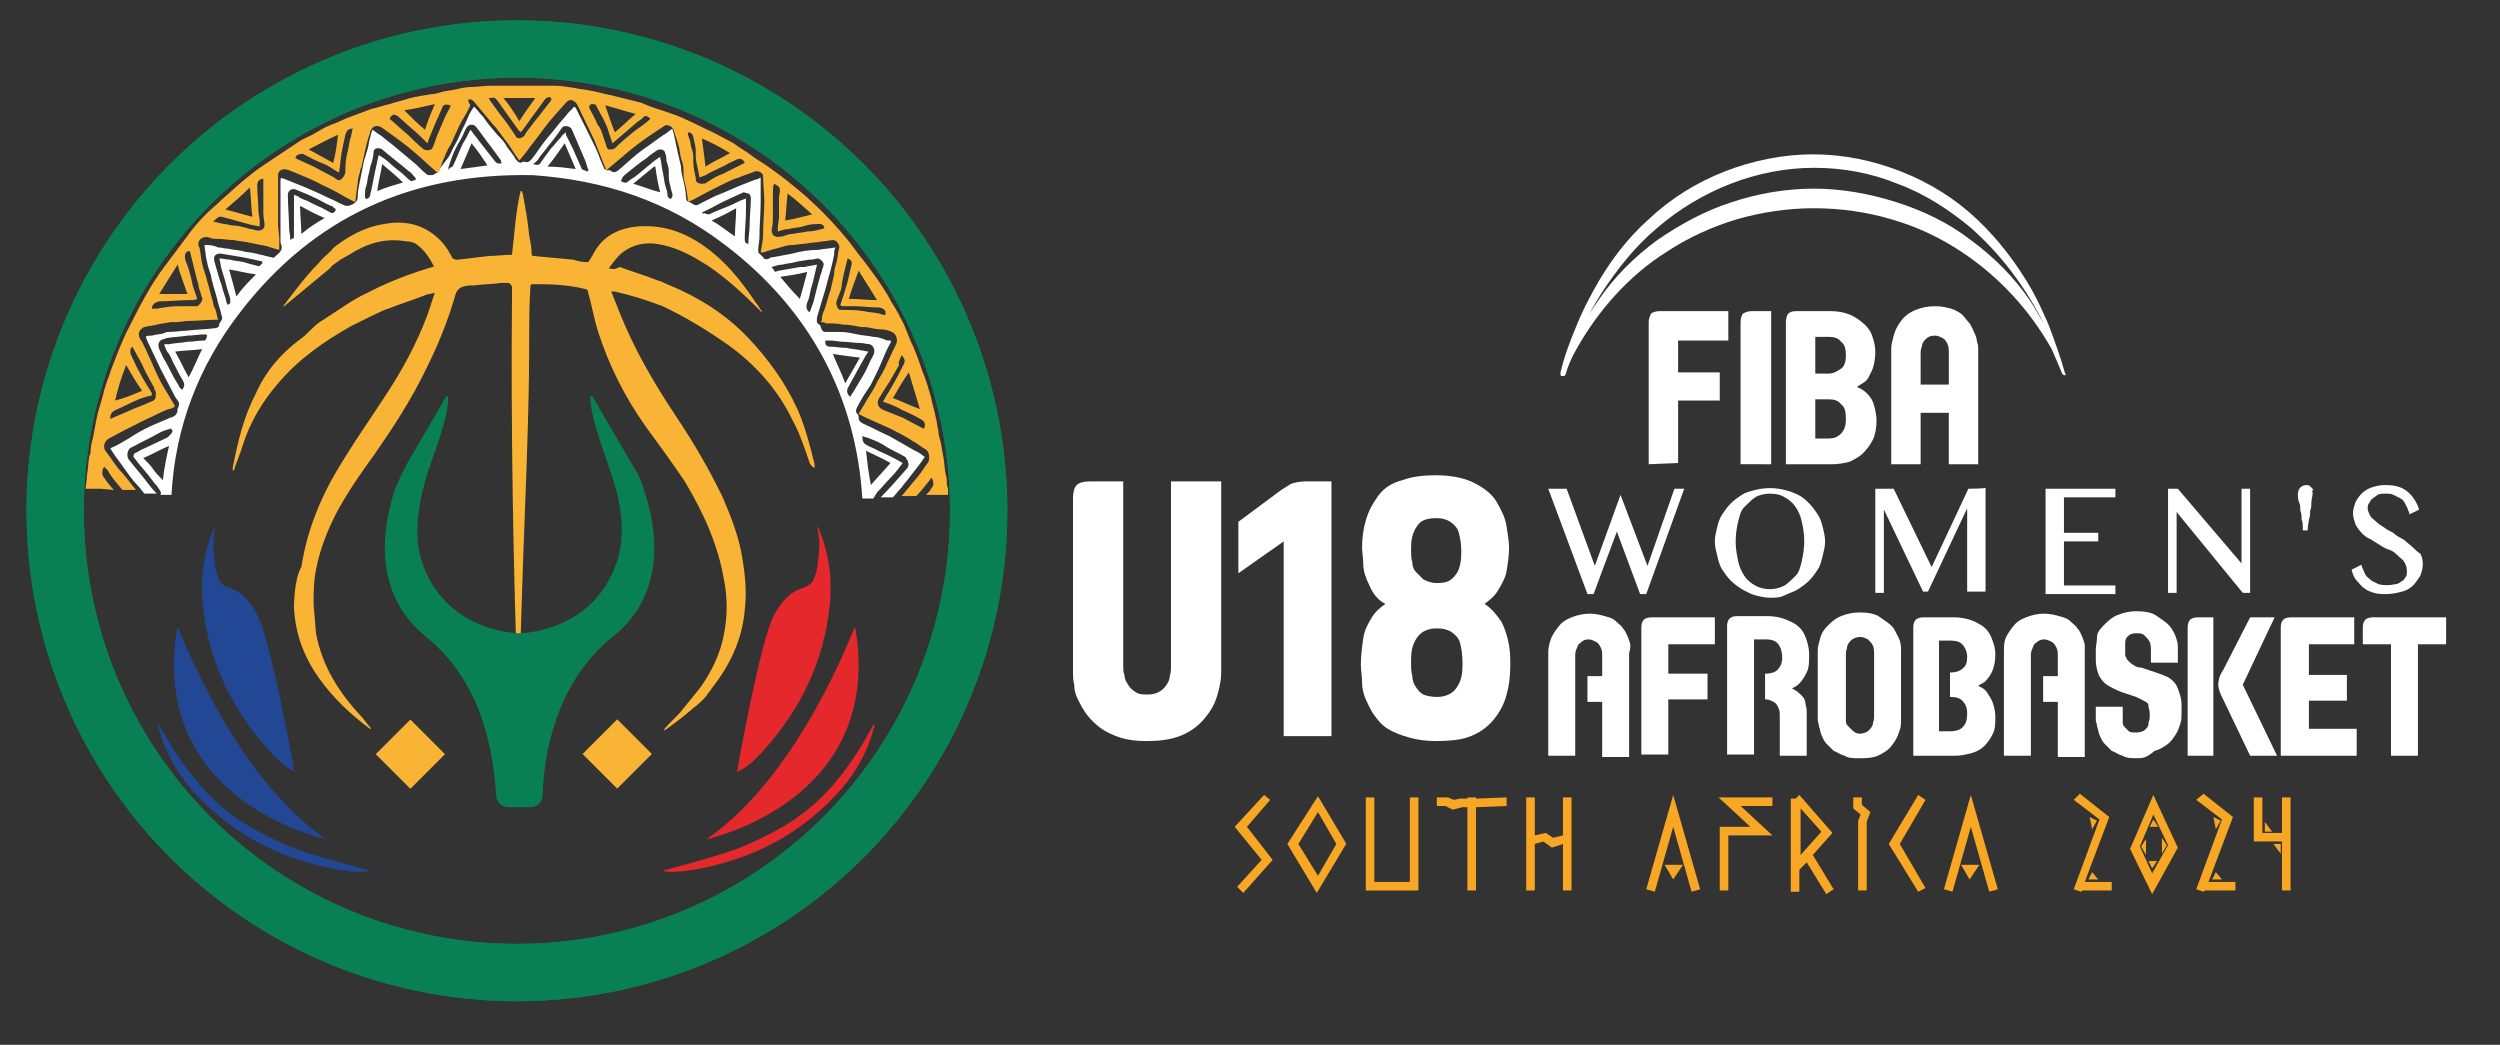
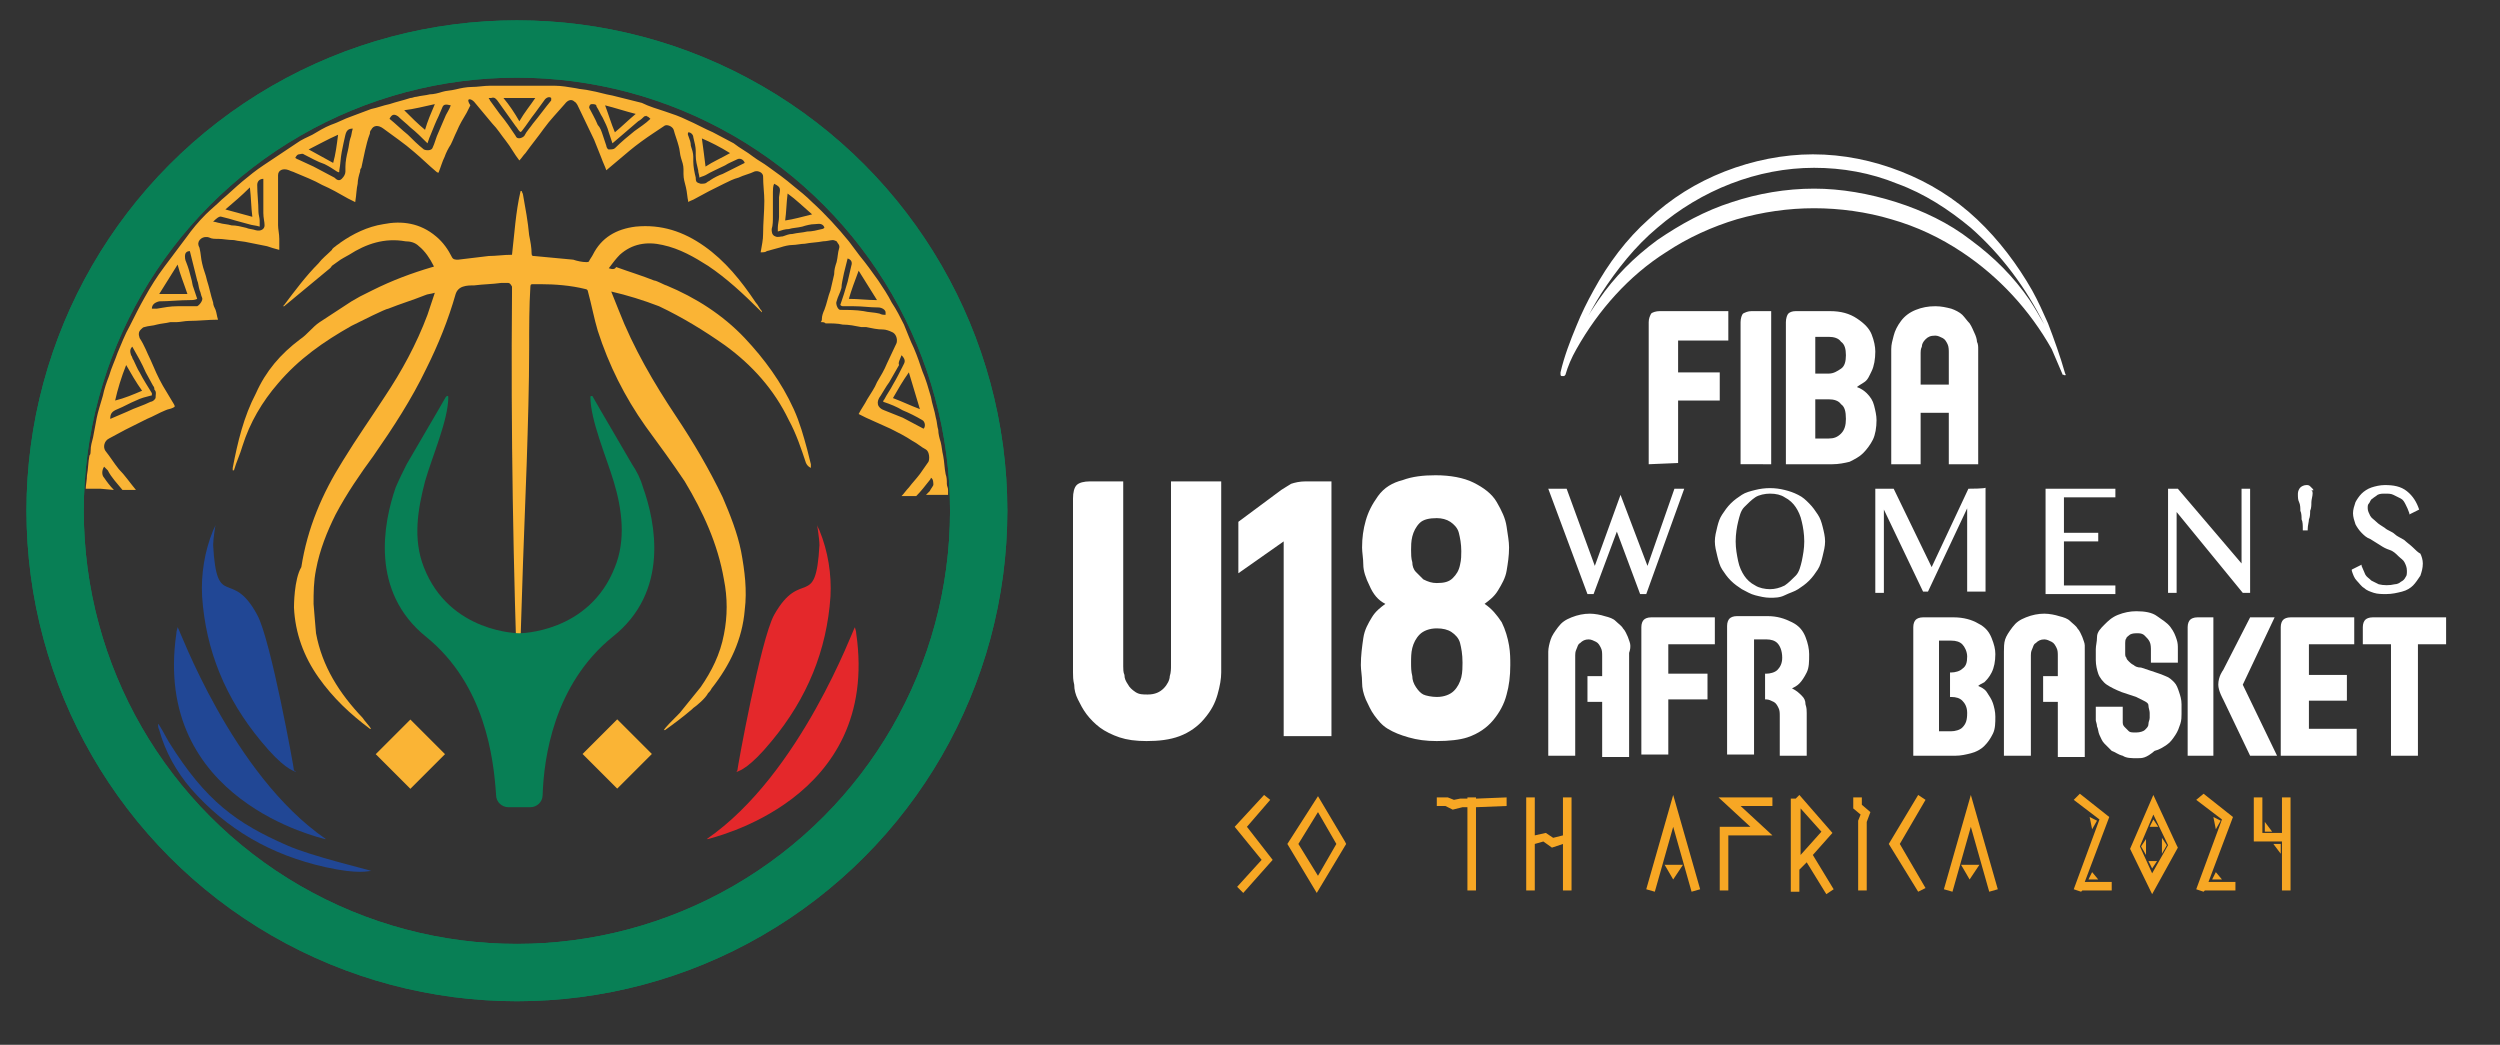
<svg xmlns="http://www.w3.org/2000/svg" version="1.1" x="0px" y="0px" viewBox="0 0 204.1 85.3" style="enable-background:new 0 0 204.1 85.3;" xml:space="preserve">
  <rect x="0" y="0" width="204.1" height="85.3" fill="#333333" stroke="none" />
  <style type="text/css">
	.st0{fill:#FFFFFF;}
	.st1{fill:#F7A724;}
	.st2{fill:none;stroke:#087F55;stroke-width:4.679;stroke-miterlimit:10;}
	.st3{fill:#FAB435;}
	.st4{fill:#087F55;}
	.st5{fill:#214795;}
	.st6{fill:#E4282B;}
</style>
  <g id="Texte">
    <path class="st0" d="M136.7,39.9h0.8l-3.1,8.6h-0.5l0,0l-1.9-5.1l-1.9,5.1h-0.5l-3.2-8.6h1.5l2.3,6.3l2.1-5.8l2.2,5.8L136.7,39.9z    M148.8,43c0.1,0.4,0.2,0.8,0.2,1.2c0,0.4-0.1,0.8-0.2,1.2c-0.1,0.4-0.2,0.8-0.4,1.1s-0.4,0.6-0.7,0.9c-0.3,0.3-0.6,0.5-0.9,0.7   c-0.3,0.2-0.7,0.3-1.1,0.5s-0.8,0.2-1.2,0.2c-0.4,0-0.8-0.1-1.2-0.2c-0.4-0.1-0.7-0.3-1.1-0.5c-0.3-0.2-0.6-0.4-0.9-0.7   c-0.3-0.3-0.5-0.6-0.7-0.9c-0.2-0.3-0.3-0.7-0.4-1.1c-0.1-0.4-0.2-0.8-0.2-1.2c0-0.4,0.1-0.8,0.2-1.2c0.1-0.4,0.2-0.7,0.4-1   c0.2-0.3,0.4-0.6,0.7-0.9c0.3-0.3,0.6-0.5,0.9-0.7c0.3-0.2,0.7-0.3,1.1-0.4c0.8-0.2,1.6-0.2,2.4,0c0.4,0.1,0.7,0.2,1.1,0.4   s0.6,0.4,0.9,0.7c0.3,0.3,0.5,0.6,0.7,0.9S148.7,42.6,148.8,43 M147.1,42.6c-0.1-0.5-0.3-0.9-0.5-1.2c-0.2-0.3-0.5-0.6-0.9-0.8   c-0.3-0.2-0.7-0.3-1.2-0.3c-0.4,0-0.9,0.1-1.2,0.3s-0.6,0.5-0.9,0.8s-0.4,0.8-0.5,1.2s-0.2,1-0.2,1.6s0.1,1.1,0.2,1.6   c0.1,0.5,0.3,0.9,0.5,1.2c0.2,0.3,0.5,0.6,0.9,0.8c0.3,0.2,0.8,0.3,1.2,0.3c0.4,0,0.8-0.1,1.2-0.3c0.3-0.2,0.6-0.5,0.9-0.8   s0.4-0.8,0.5-1.2c0.1-0.5,0.2-1,0.2-1.6C147.3,43.6,147.2,43,147.1,42.6 M160.7,39.9l-3,6.4l-3.1-6.4h-1.5v8.5h0.3h0.4h0v-6.8   l3.2,6.7l0,0h0.4l3.2-6.8v6.8h1.5v-8.5C162.2,39.9,160.7,39.9,160.7,39.9z M167,48.5h5.7v-0.7h-4.2v-3.6h2.8v-0.7h-2.8v-2.9h4.2   v-0.7H167V48.5z M188.8,39.9c-0.1-0.1-0.1-0.1-0.2-0.2s-0.2-0.1-0.3-0.1c-0.2,0-0.4,0.1-0.5,0.2c-0.1,0.1-0.2,0.3-0.2,0.5   c0,0.3,0,0.5,0.1,0.7s0.1,0.5,0.1,0.7c0.1,0.2,0.1,0.5,0.1,0.7c0.1,0.2,0.1,0.5,0.1,0.8l0,0.1h0.4l0-0.1c0-0.3,0.1-0.6,0.1-0.8   c0.1-0.2,0.1-0.5,0.1-0.7c0.1-0.2,0.1-0.5,0.1-0.7c0-0.2,0.1-0.5,0.1-0.7c0-0.1,0-0.2-0.1-0.3C188.9,40.1,188.9,40,188.8,39.9    M197,44.7c-0.2-0.2-0.5-0.4-0.7-0.6c-0.3-0.2-0.6-0.3-0.8-0.5s-0.6-0.3-0.8-0.5c-0.3-0.2-0.5-0.3-0.7-0.5   c-0.2-0.2-0.4-0.3-0.5-0.5c-0.1-0.2-0.2-0.4-0.2-0.6c0-0.2,0-0.3,0.1-0.4c0.1-0.1,0.1-0.3,0.3-0.4c0.1-0.1,0.3-0.2,0.4-0.3   c0.2-0.1,0.4-0.1,0.6-0.1c0.3,0,0.5,0,0.7,0.1c0.2,0.1,0.4,0.2,0.6,0.3s0.3,0.3,0.4,0.5c0.1,0.2,0.2,0.4,0.3,0.7l0,0.1l0.8-0.4l0,0   c-0.2-0.6-0.5-1.1-1-1.5s-1.1-0.5-1.8-0.5c-0.4,0-0.8,0.1-1.1,0.2c-0.3,0.1-0.6,0.3-0.8,0.5c-0.2,0.2-0.4,0.5-0.5,0.7   c-0.1,0.3-0.2,0.6-0.2,0.9c0,0.3,0.1,0.6,0.2,0.9c0.1,0.2,0.3,0.5,0.5,0.7c0.2,0.2,0.4,0.4,0.7,0.5c0.3,0.2,0.5,0.3,0.8,0.5   c0.3,0.2,0.5,0.3,0.8,0.4c0.3,0.1,0.5,0.3,0.7,0.5c0.2,0.2,0.4,0.3,0.5,0.5c0.1,0.2,0.2,0.4,0.2,0.7c0,0.2,0,0.4-0.1,0.5   c-0.1,0.2-0.2,0.3-0.4,0.4c-0.1,0.1-0.3,0.2-0.5,0.2c-0.4,0.1-0.9,0.1-1.3,0c-0.2-0.1-0.4-0.2-0.6-0.3c-0.2-0.2-0.4-0.3-0.5-0.5   c-0.1-0.2-0.2-0.5-0.3-0.7l0-0.1l-0.8,0.4l0,0.1c0.1,0.3,0.2,0.6,0.4,0.8c0.2,0.2,0.4,0.5,0.6,0.6c0.2,0.2,0.5,0.3,0.8,0.4   c0.3,0.1,0.7,0.1,1,0.1c0.5,0,0.9-0.1,1.3-0.2c0.4-0.1,0.7-0.3,0.9-0.5c0.2-0.2,0.4-0.5,0.6-0.8c0.1-0.3,0.2-0.6,0.2-1   c0-0.3-0.1-0.6-0.2-0.8C197.4,45.1,197.2,44.9,197,44.7 M183,39.9L183,39.9l0,6.1l-5.2-6.1l0,0h-0.8v8.5h0.7l0,0v-6.6l5.4,6.6h0.6   v-8.5H183z" />
    <g>
      <path class="st0" d="M166.9,26.5c-0.4-0.7-0.8-1.4-1.2-2c-1.3-1.9-2.9-3.5-4.8-4.9c-1.8-1.4-3.9-2.4-6.1-3.1    c-2.2-0.7-4.5-1.1-6.7-1.1c-2.3,0-4.6,0.4-6.7,1.1c-2.2,0.7-4.2,1.8-6.1,3.1c-1.9,1.4-3.5,3-4.8,4.9c-0.4,0.6-0.9,1.3-1.2,2    c0.4-0.8,0.9-1.7,1.4-2.5c1.3-2,2.8-3.9,4.6-5.4c3.6-3.1,8.2-4.9,12.8-4.9c2.3,0,4.6,0.4,6.8,1.3c2.2,0.8,4.2,2.1,6,3.6    C163.4,20.8,165.4,23.5,166.9,26.5 M168.6,30.5c-0.4-1.4-0.9-2.8-1.4-4.1c-0.4-0.9-0.8-1.8-1.3-2.7c-1.2-2.1-2.7-4.1-4.5-5.8    c-1.8-1.7-3.9-3-6.2-3.9c-2.3-0.9-4.7-1.4-7.2-1.4c-2.4,0-4.9,0.5-7.2,1.4c-2.3,0.9-4.4,2.2-6.2,3.9c-1.8,1.6-3.3,3.6-4.5,5.8    c-0.5,0.9-1,1.9-1.4,2.9c-0.5,1.2-1,2.5-1.3,3.8c0,0,0,0,0,0.1c0,0.1,0,0.2,0.1,0.2c0,0,0,0,0.1,0c0,0,0.1,0,0.1,0    c0,0,0,0,0.1-0.1l0,0c0,0,0,0,0,0c0,0,0,0,0,0c0.2-0.7,0.5-1.4,0.9-2.1c1.8-3.2,4.3-6,7.3-7.9c1.8-1.2,3.8-2.1,5.8-2.7    c2.1-0.6,4.2-0.9,6.3-0.9c2.1,0,4.3,0.3,6.3,0.9c2.1,0.6,4,1.5,5.8,2.7c3,2,5.5,4.7,7.3,7.9c0.3,0.7,0.6,1.4,0.9,2.1c0,0,0,0,0,0    c0,0,0,0,0,0l0,0c0,0,0,0,0,0c0,0,0,0,0,0c0,0,0.1,0,0.1,0C168.6,30.7,168.7,30.6,168.6,30.5C168.6,30.5,168.6,30.5,168.6,30.5" />
    </g>
    <g>
      <path class="st0" d="M134.6,37.9V26.3c0-0.3,0.1-0.5,0.2-0.7c0.1-0.1,0.4-0.2,0.7-0.2h5.6v2.4h-4.1v2.6h3.4v2.3h-3.4v5.1    L134.6,37.9L134.6,37.9z M144.6,37.9V25.4H143c-0.3,0-0.5,0.1-0.7,0.2c-0.1,0.1-0.2,0.4-0.2,0.7v11.6H144.6z M148.2,32.6h1.1    c0.4,0,0.8,0.1,1,0.4c0.3,0.2,0.4,0.6,0.4,1.2c0,0.5-0.1,0.9-0.4,1.2c-0.3,0.3-0.6,0.4-1,0.4h-1.1V32.6z M148.2,27.5h1.1    c0.4,0,0.8,0.1,1,0.4c0.3,0.2,0.4,0.6,0.4,1.1s-0.1,0.9-0.4,1.1c-0.3,0.2-0.6,0.4-1,0.4h-1.1V27.5z M149.6,37.9    c0.5,0,1-0.1,1.4-0.2c0.4-0.2,0.8-0.4,1.1-0.7c0.3-0.3,0.6-0.7,0.8-1.1c0.2-0.4,0.3-1,0.3-1.6c0-0.4-0.1-0.8-0.2-1.2    c-0.1-0.4-0.3-0.7-0.6-1c-0.2-0.2-0.5-0.4-0.8-0.5c0.1-0.1,0.3-0.2,0.6-0.4s0.4-0.5,0.6-0.9c0.2-0.4,0.3-1,0.3-1.6    c0-0.4-0.1-0.9-0.3-1.4c-0.2-0.5-0.6-0.9-1.2-1.3c-0.6-0.4-1.3-0.6-2.2-0.6h-2.8c-0.3,0-0.5,0.1-0.6,0.2c-0.1,0.1-0.2,0.4-0.2,0.7    v11.6L149.6,37.9L149.6,37.9z M156.8,28.8c0-0.1,0-0.3,0.1-0.5c0-0.2,0.1-0.4,0.3-0.6c0.2-0.2,0.4-0.3,0.8-0.3    c0.2,0,0.4,0.1,0.6,0.2c0.2,0.1,0.3,0.3,0.4,0.5c0.1,0.2,0.1,0.5,0.1,0.7v2.6h-2.3L156.8,28.8L156.8,28.8z M156.8,37.9v-4.2h2.3    v4.2h2.4v-9.4c0-0.2,0-0.4-0.1-0.6c0-0.2-0.1-0.5-0.2-0.7c-0.1-0.2-0.2-0.5-0.4-0.8c-0.2-0.2-0.4-0.5-0.6-0.7s-0.6-0.4-0.9-0.5    c-0.4-0.1-0.8-0.2-1.3-0.2c-0.6,0-1.1,0.1-1.6,0.3c-0.5,0.2-0.9,0.5-1.2,0.9c-0.3,0.4-0.5,0.8-0.6,1.2s-0.2,0.7-0.2,1.1v9.4    L156.8,37.9L156.8,37.9z" />
    </g>
    <g id="Calque_2">
      <polygon class="st1" points="103.2,64.9 103.7,65.3 101.8,67.5 103.9,70.2 101.5,72.9 101,72.4 103,70.2 100.8,67.5 103.2,64.9       " />
      <path class="st1" d="M107.6,65l2.2,3.7l0.1,0.2l-2.4,4l-2.4-4L107.6,65z M107.6,66.3l-1.6,2.6l1.6,2.6l1.5-2.6L107.6,66.3z" />
-       <polygon class="st1" points="111.5,65.1 112.2,65.1 112.2,72 115.1,72 115.1,65.1 115.8,65.1 115.8,72.7 115.4,72.7 111.5,72.7     111.5,65.1   " />
      <polygon class="st1" points="117.3,65.1 118.2,65.1 118.7,65.3 119.2,65.2 119.8,65.2 119.8,65.1 120.5,65.1 120.5,65.2 123,65.1     123,65.8 120.5,65.9 120.5,72.7 119.8,72.7 119.8,65.9 119.4,65.9 118.6,66.1 118,65.8 117.3,65.8   " />
      <polygon class="st1" points="126.2,68 126.8,68.4 127.6,68.2 127.6,65.1 128.3,65.1 128.3,72.7 127.6,72.7 127.6,68.9 126.7,69.2     126,68.7 125.3,68.9 125.3,72.7 124.6,72.7 124.6,65.1 125.3,65.1 125.3,68.2   " />
      <path class="st1" d="M136.6,64.9l2.2,7.7l-0.7,0.2l-1.5-5.3l-1.5,5.3l-0.7-0.2L136.6,64.9z M135.9,70.6h1.5l-0.8,1.2L135.9,70.6z" />
      <polygon class="st1" points="140.3,65.1 144.7,65.1 144.7,65.8 142.1,65.8 144.7,68.2 141.1,68.2 141.1,72.7 140.4,72.7     140.4,67.5 141.1,67.5 141.1,67.5 142.9,67.5 140.3,65.1   " />
      <path class="st1" d="M146.9,64.9l2.7,3.1l-1.6,1.8l1.7,2.8l-0.6,0.4l-1.6-2.6l-0.6,0.6v1.8h-0.7v-7.6h0.4L146.9,64.9z M147,69.8    l1.7-1.9L147,66V69.8z" />
      <polygon class="st1" points="151.3,65.1 152,65.1 152,65.7 152.7,66.3 152.4,67.1 152.4,72.7 151.7,72.7 151.7,67 151.9,66.5     151.3,66 151.3,65.1   " />
      <polygon class="st1" points="156.6,64.9 157.2,65.3 155.1,68.9 157.2,72.5 156.6,72.8 154.2,68.9 156.6,64.9   " />
      <path class="st1" d="M160.9,64.9l2.2,7.7l-0.7,0.2l-1.5-5.3l-1.5,5.3l-0.7-0.2L160.9,64.9z M160.1,70.6h1.5l-0.8,1.2L160.1,70.6z" />
      <path class="st1" d="M169.8,64.8l2.4,1.9l-2,5.3h2.2v0.7h-2.4l-0.1,0.1l-0.6-0.2l2.1-5.7l-2.1-1.6L169.8,64.8L169.8,64.8z     M170.5,71.8l0.3-0.6l0.5,0.6L170.5,71.8z M171.2,67l-0.4,0.7l-0.2-1L171.2,67z" />
      <path class="st1" d="M175.8,64.9l1.9,4.1l0.1,0.2l-2.1,3.8l-1.8-3.7L175.8,64.9z M175.8,66.5l-1.1,2.6l1,2.2L177,69L175.8,66.5z     M175.2,69.8l-0.4-0.7l0.4-0.6L175.2,69.8z M176.1,70.3l-0.4,0.6l-0.3-0.6L176.1,70.3z M176.2,67.5h-0.7l0.3-0.6L176.2,67.5z     M176.5,69.7l0-1.3l0.4,0.6L176.5,69.7z" />
      <path class="st1" d="M179.9,64.8l2.4,1.9l-2,5.3h2.2v0.7H180l-0.1,0.1l-0.6-0.2l2.1-5.7l-2.1-1.6L179.9,64.8L179.9,64.8z     M180.6,71.8l0.3-0.6l0.5,0.6L180.6,71.8z M181.3,67l-0.4,0.7l-0.2-1L181.3,67z" />
      <path class="st1" d="M184,65.1h0.7V68h1.6v-2.9h0.7v7.6h-0.7v-4H184L184,65.1L184,65.1z M184.9,67.9l0-0.8l0.6,0.8H184.9z     M186.2,68.9l0,0.8l-0.6-0.8H186.2z" />
    </g>
    <g id="Calque_4">
      <path class="st0" d="M93.6,60.5c-0.9,0-1.6-0.1-2.2-0.3c-0.6-0.2-1.2-0.5-1.6-0.8s-0.8-0.7-1.1-1.1c-0.3-0.4-0.5-0.8-0.7-1.2    c-0.2-0.4-0.3-0.8-0.3-1.2c-0.1-0.4-0.1-0.7-0.1-1V40.7c0-0.5,0.1-0.9,0.3-1.1s0.6-0.3,1.1-0.3h2.7v15.1c0,0.2,0,0.5,0.1,0.7    c0,0.3,0.1,0.5,0.3,0.8c0.1,0.2,0.3,0.4,0.6,0.6c0.3,0.2,0.6,0.2,1,0.2c0.6,0,1-0.2,1.3-0.5c0.3-0.3,0.5-0.7,0.5-1    c0.1-0.3,0.1-0.6,0.1-0.9V39.3h4.1v15.6c0,0.5-0.1,1.1-0.3,1.8c-0.2,0.7-0.5,1.3-1.1,2c-0.5,0.6-1.2,1.1-2,1.4    S94.6,60.5,93.6,60.5z" />
      <path class="st0" d="M104.8,60.1V44.2l-3.7,2.6v-4.2l3.5-2.6c0.3-0.2,0.5-0.3,0.8-0.5c0.3-0.1,0.7-0.2,1.2-0.2h2.1v20.8H104.8z" />
      <path class="st0" d="M117.3,60.5c-0.9,0-1.6-0.1-2.3-0.3s-1.2-0.4-1.7-0.7s-0.8-0.7-1.1-1.1c-0.3-0.4-0.5-0.9-0.7-1.3    c-0.2-0.5-0.3-0.9-0.3-1.4s-0.1-1-0.1-1.4c0-0.8,0.1-1.5,0.2-2.2c0.1-0.7,0.4-1.2,0.7-1.7c0.3-0.5,0.7-0.8,1.1-1.1    c-0.6-0.3-1-0.8-1.3-1.5c-0.3-0.6-0.5-1.2-0.5-1.7s-0.1-1-0.1-1.4c0-0.8,0.1-1.5,0.3-2.2c0.2-0.7,0.5-1.3,1-2s1.2-1.1,2-1.3    c0.8-0.3,1.7-0.4,2.7-0.4c1.2,0,2.3,0.2,3.1,0.6s1.5,0.9,1.9,1.6s0.7,1.3,0.8,2s0.2,1.2,0.2,1.7c0,0.7-0.1,1.3-0.2,1.9    c-0.1,0.6-0.4,1.1-0.7,1.6c-0.3,0.5-0.7,0.8-1.1,1.1c0.6,0.4,1,0.9,1.4,1.5c0.3,0.6,0.5,1.3,0.6,1.9c0.1,0.6,0.1,1.1,0.1,1.6    c0,0.9-0.1,1.7-0.3,2.4c-0.2,0.8-0.6,1.5-1.1,2.1c-0.5,0.6-1.2,1.1-2.1,1.4C119.2,60.4,118.3,60.5,117.3,60.5z M117.3,56.9    c0.6,0,1.1-0.2,1.4-0.5c0.3-0.3,0.5-0.7,0.6-1.1c0.1-0.4,0.1-0.9,0.1-1.2c0-0.7-0.1-1.2-0.2-1.6c-0.1-0.4-0.4-0.7-0.7-0.9    c-0.3-0.2-0.7-0.3-1.2-0.3c-0.6,0-1.1,0.2-1.4,0.5c-0.3,0.3-0.5,0.7-0.6,1.1s-0.1,0.8-0.1,1.2c0,0.4,0,0.7,0.1,1.1    c0,0.3,0.1,0.6,0.3,0.9c0.2,0.3,0.4,0.5,0.6,0.6S116.9,56.9,117.3,56.9z M117.3,47.6c0.6,0,1-0.1,1.3-0.4c0.3-0.3,0.5-0.6,0.6-1.1    c0.1-0.4,0.1-0.8,0.1-1.1c0-0.6-0.1-1.1-0.2-1.5c-0.1-0.4-0.4-0.7-0.7-0.9c-0.3-0.2-0.7-0.3-1.1-0.3c-0.6,0-1.1,0.1-1.4,0.4    c-0.3,0.3-0.5,0.7-0.6,1.1c-0.1,0.4-0.1,0.8-0.1,1.1s0,0.7,0.1,1c0,0.3,0.1,0.6,0.3,0.8s0.4,0.4,0.6,0.6    C116.6,47.5,116.9,47.6,117.3,47.6z" />
    </g>
    <g id="Calque_6">
      <path class="st0" d="M160.2,59.4c-0.2,0.2-0.6,0.3-0.9,0.3h-1v-7.4h1c0.4,0,0.7,0.1,0.9,0.3s0.4,0.6,0.4,1c0,0.5-0.1,0.8-0.4,1    c-0.2,0.2-0.6,0.3-0.9,0.3h-0.1v2h0.1c0.4,0,0.7,0.1,0.9,0.3s0.4,0.5,0.4,1C160.6,58.8,160.5,59.1,160.2,59.4 M162.7,57.4    c-0.1-0.3-0.3-0.6-0.5-0.9s-0.5-0.4-0.7-0.5c0.1-0.1,0.3-0.2,0.5-0.3c0.2-0.2,0.4-0.4,0.6-0.8c0.2-0.4,0.3-0.9,0.3-1.5    c0-0.4-0.1-0.8-0.3-1.3c-0.2-0.5-0.5-0.9-1.1-1.2c-0.5-0.3-1.2-0.5-2-0.5h-2.5c-0.3,0-0.5,0.1-0.6,0.2c-0.1,0.1-0.2,0.3-0.2,0.6    v10.5h3.4c0.5,0,0.9-0.1,1.3-0.2c0.4-0.1,0.8-0.3,1.1-0.6c0.3-0.3,0.5-0.6,0.7-1c0.2-0.4,0.2-0.9,0.2-1.4    C162.9,58.1,162.8,57.7,162.7,57.4" />
      <path class="st0" d="M134,61.7V51.2c0-0.3,0.1-0.5,0.2-0.6s0.3-0.2,0.6-0.2h5.2v2.2h-3.8V55h3.2v2.1h-3.2v4.5H134z" />
      <path class="st0" d="M133.1,52.7c0-0.2-0.1-0.4-0.2-0.7c-0.1-0.2-0.2-0.5-0.4-0.7c-0.1-0.2-0.4-0.4-0.6-0.6s-0.5-0.3-0.9-0.4    c-0.3-0.1-0.8-0.2-1.2-0.2c-0.5,0-1,0.1-1.5,0.3c-0.5,0.2-0.8,0.4-1.1,0.8s-0.5,0.7-0.6,1c-0.1,0.3-0.2,0.7-0.2,1v8.5h2.2v-8.2    l0,0v0c0-0.1,0-0.3,0.1-0.5s0.1-0.4,0.3-0.5c0.2-0.2,0.4-0.3,0.7-0.3c0.2,0,0.4,0.1,0.6,0.2c0.2,0.1,0.3,0.3,0.4,0.5    s0.1,0.4,0.1,0.7v1.6h-1.2v2.1h1.2v4.5h2.2v-8.5C133.1,53,133.1,52.9,133.1,52.7" />
-       <path class="st0" d="M151.8,59.9c0.3,0,0.6-0.1,0.8-0.3c0.2-0.2,0.3-0.4,0.3-0.5s0.1-0.3,0.1-0.5v-5.2c0-0.2,0-0.5-0.1-0.7    c-0.1-0.2-0.2-0.3-0.4-0.5c-0.2-0.1-0.4-0.2-0.6-0.2c-0.3,0-0.6,0.1-0.8,0.3s-0.3,0.4-0.3,0.5c0,0.2-0.1,0.3-0.1,0.5v5.2    c0,0.1,0,0.2,0,0.4s0.1,0.3,0.2,0.4c0.1,0.1,0.2,0.2,0.3,0.3C151.4,59.8,151.6,59.9,151.8,59.9 M151.8,61.9c-0.5,0-0.9,0-1.2-0.2    c-0.4-0.1-0.6-0.3-0.9-0.4c-0.2-0.2-0.4-0.4-0.6-0.6s-0.3-0.5-0.4-0.7s-0.1-0.5-0.2-0.7c0-0.2-0.1-0.4-0.1-0.5v-5.7    c0-0.3,0.1-0.6,0.2-1s0.3-0.7,0.6-1s0.6-0.6,1.1-0.8c0.5-0.2,1-0.3,1.5-0.3c0.7,0,1.3,0.1,1.7,0.4s0.8,0.5,1.1,0.9    c0.2,0.4,0.4,0.7,0.5,1c0.1,0.3,0.1,0.6,0.1,0.8v5.7c0,0.2,0,0.5-0.1,0.8s-0.2,0.6-0.4,0.9c-0.2,0.3-0.4,0.6-0.7,0.8    s-0.6,0.4-1,0.5C152.6,61.9,152.2,61.9,151.8,61.9" />
      <path class="st0" d="M147.1,56.8c-0.2-0.2-0.4-0.4-0.8-0.6c0.2-0.1,0.4-0.2,0.6-0.4c0.2-0.2,0.4-0.5,0.6-0.9    c0.2-0.4,0.2-0.9,0.2-1.5c0-0.4-0.1-0.9-0.3-1.4s-0.5-0.9-1.1-1.2s-1.2-0.5-2-0.5h-2.5c-0.3,0-0.5,0.1-0.6,0.2    c-0.1,0.1-0.2,0.3-0.2,0.6v10.5h2.2v-9.4l0,0l0,0h1c0.4,0,0.7,0.1,0.9,0.3s0.4,0.6,0.4,1.2c0,0.5-0.2,0.8-0.4,1    c-0.2,0.2-0.6,0.3-0.9,0.3h-0.1v2.1h0.1c0.2,0,0.4,0.1,0.6,0.2c0.2,0.1,0.3,0.3,0.4,0.5s0.1,0.4,0.1,0.7v3.2h2.2v-3.5    c0-0.2,0-0.4-0.1-0.7C147.4,57.2,147.3,57,147.1,56.8" />
      <path class="st0" d="M174.5,61.9c-0.5,0-0.9,0-1.2-0.2c-0.4-0.1-0.6-0.3-0.9-0.4c-0.2-0.2-0.4-0.4-0.6-0.6    c-0.2-0.2-0.3-0.5-0.4-0.7s-0.1-0.5-0.2-0.7c0-0.2-0.1-0.4-0.1-0.5v-1.1h2.2v0.9c0,0.1,0,0.2,0,0.4c0,0.2,0.1,0.3,0.2,0.4    s0.2,0.2,0.3,0.3c0.1,0.1,0.3,0.1,0.6,0.1c0.3,0,0.6-0.1,0.7-0.2c0.2-0.2,0.3-0.3,0.3-0.5c0-0.2,0.1-0.3,0.1-0.5v-0.4    c0-0.2-0.1-0.4-0.1-0.6s-0.2-0.3-0.4-0.4c-0.2-0.1-0.4-0.2-0.6-0.3l-1.2-0.4c-0.5-0.2-0.9-0.4-1.2-0.6s-0.6-0.6-0.7-0.9    c-0.1-0.3-0.2-0.7-0.2-1.1v-0.9c0-0.3,0.1-0.6,0.1-1s0.3-0.7,0.6-1c0.3-0.3,0.6-0.6,1.1-0.8c0.5-0.2,1-0.3,1.5-0.3    c0.7,0,1.3,0.1,1.7,0.4s0.8,0.5,1.1,0.9s0.4,0.7,0.5,1c0.1,0.3,0.1,0.5,0.1,0.8v1.1h-2.2v-1c0-0.2,0-0.5-0.1-0.7    c-0.1-0.2-0.2-0.3-0.4-0.5s-0.4-0.2-0.6-0.2c-0.2,0-0.4,0-0.6,0.1c-0.1,0.1-0.3,0.2-0.3,0.3c-0.1,0.1-0.1,0.3-0.1,0.4    c0,0.2,0,0.3,0,0.4v0.4c0,0.2,0,0.3,0.1,0.4c0,0.1,0.1,0.2,0.2,0.3c0.1,0.1,0.2,0.2,0.4,0.3c0.1,0.1,0.3,0.2,0.6,0.2l1.2,0.4    c0.3,0.1,0.6,0.2,0.8,0.3c0.3,0.1,0.5,0.3,0.7,0.5s0.3,0.5,0.4,0.8c0.1,0.3,0.2,0.6,0.2,1v0.8c0,0.2,0,0.5-0.1,0.8    c-0.1,0.3-0.2,0.6-0.4,0.9c-0.2,0.3-0.4,0.6-0.7,0.8c-0.3,0.2-0.6,0.4-1,0.5C175.2,61.9,174.9,61.9,174.5,61.9" />
      <path class="st0" d="M186.2,61.7V51.2c0-0.3,0.1-0.5,0.2-0.6s0.3-0.2,0.6-0.2h5.2v2.2h-3.7v2.5h3.1v2.1h-3.1v2.3h3.9v2.2    L186.2,61.7L186.2,61.7z" />
      <path class="st0" d="M195.2,61.7v-9.1h-2.3v-1.4c0-0.3,0.1-0.5,0.2-0.6s0.3-0.2,0.6-0.2h6v2.2h-2.3v9.1H195.2z" />
      <path class="st0" d="M180.7,50.4h-1.3c-0.3,0-0.5,0.1-0.6,0.2c-0.1,0.1-0.2,0.3-0.2,0.6v10.5h2.1V50.4z" />
      <path class="st0" d="M183.1,55.9l2.6-5.5h-2l-2.2,4.3c0,0-0.4,0.5-0.4,1.2c0,0.5,0.4,1.2,0.4,1.2l2.2,4.6h2.2L183.1,55.9z" />
      <path class="st0" d="M170.2,52.7c0-0.2-0.1-0.4-0.2-0.7c-0.1-0.2-0.2-0.5-0.4-0.7c-0.1-0.2-0.4-0.4-0.6-0.6    c-0.2-0.2-0.5-0.3-0.9-0.4c-0.3-0.1-0.8-0.2-1.2-0.2c-0.5,0-1,0.1-1.5,0.3c-0.5,0.2-0.8,0.4-1.1,0.8s-0.5,0.7-0.6,1    c-0.1,0.3-0.1,0.7-0.1,1v8.5h2.2v-8.2l0,0v0c0-0.1,0-0.3,0.1-0.5s0.1-0.4,0.3-0.5c0.2-0.2,0.4-0.3,0.7-0.3c0.2,0,0.4,0.1,0.6,0.2    c0.2,0.1,0.3,0.3,0.4,0.5s0.1,0.4,0.1,0.7v1.6h-1.2v2.1h1.2v4.5h2.2v-8.5C170.2,53,170.2,52.9,170.2,52.7" />
    </g>
  </g>
  <g id="Calque_3">
    <g>
      <circle class="st2" cx="42.2" cy="41.7" r="37.7" />
      <circle class="st2" cx="42.2" cy="41.7" r="37.7" />
-       <path class="st0" d="M11.3,39.7c0.2,0.2,0.3,0.4,0.5,0.6h1c-0.4-0.4-0.7-0.8-1-1.2c-0.4-0.5-0.9-1.1-1.3-1.6    c-0.2-0.3-0.1-0.9,0.3-1c0.7-0.4,1.4-0.7,2.1-1.1c0.3-0.2,0.7-0.3,1-0.4c0,0,0.1,0,0.1,0c0,0.1,0.1,0.2,0.1,0.2    c-0.1,0.2-0.2,0.3-0.4,0.5c-0.6,0.3-1.3,0.6-1.9,0.9c-0.3,0.1-0.5,0.3-0.8,0.4c-0.1,0.1-0.1,0.2-0.1,0.3c0.5,0.7,1.1,1.3,1.6,2    c0.1,0.2,0.3,0.3,0.4,0.5c0.2,0.3,0.3,0.4,0.2,0.6H14c0.3-5.5,2.2-10.5,5.6-14.9c6-7.8,14-11.4,23.9-11.2c5.8,0.4,11,2.1,15.7,5.7    c7.1,5.4,10.7,12.6,11.2,20.7h0.9c0.1-0.2,0.2-0.3,0.3-0.5c0.4-0.4,0.8-0.9,1.2-1.3c0.3-0.3,0.6-0.7,0.9-1.1c-0.7-0.4-1.3-0.7-2-1    c-0.3-0.2-0.7-0.3-1-0.5c-0.2-0.1-0.3-0.3-0.3-0.7c0.2,0.1,0.4,0.1,0.6,0.2c0.5,0.2,1,0.4,1.4,0.7c0.5,0.3,1,0.5,1.5,0.8    c0.1,0.1,0.1,0.2,0.2,0.3c0.1,0.3,0.1,0.5-0.1,0.7c-0.7,0.8-1.4,1.6-2.1,2.3h1c0.2-0.2,0.4-0.5,0.7-0.8c0.2-0.3,0.5-0.6,0.7-0.9    c0.4-0.5,0.8-1,1.2-1.6c-0.3-0.2-0.5-0.4-0.8-0.5c-0.7-0.4-1.4-0.8-2.1-1.2c-0.7-0.3-1.4-0.7-2.1-1c-0.2-0.1-0.4-0.2-0.4-0.5    c0-0.1,0-0.2-0.1-0.3c-0.2-0.2-0.1-0.4,0-0.6c0.3-0.6,0.7-1.2,1.1-1.8c0.3-0.6,0.6-1.2,0.9-1.9c0.2-0.5,0.4-1,0.7-1.5    c0.1-0.2,0-0.2-0.1-0.2c-0.1,0-0.3,0-0.4-0.1c-0.3-0.1-0.6-0.2-0.9-0.2c-0.4-0.1-0.9-0.1-1.3-0.2c-0.5-0.1-0.9-0.2-1.4-0.2    c-0.4,0-0.8,0-1.2,0c-0.2,0-0.3-0.1-0.4-0.4c0-0.1,0-0.1-0.1-0.2c-0.3-0.1-0.2-0.4-0.2-0.6c0.2-0.7,0.4-1.3,0.6-2    c0.2-0.6,0.3-1.2,0.5-1.8c0.1-0.4,0.2-0.8,0.3-1.3c0-0.2,0-0.4,0.1-0.6c-0.5,0.1-0.9,0.1-1.4,0.2c-0.7,0-1.4,0.1-2.1,0.3    c-0.5,0.1-1.1,0.2-1.6,0.3c-0.1,0-0.2,0-0.3,0.1c-0.2,0.1-0.4,0.1-0.5-0.1c-0.1-0.1-0.2-0.2-0.3-0.3c-0.1,0-0.1-0.2-0.1-0.3    c0-0.3,0.1-0.7,0.1-1c0-1,0.1-1.9,0.1-2.9c0-0.6,0-1.3,0-1.9c0,0,0-0.1,0-0.1c-0.1,0-0.1,0.1-0.2,0.1c-0.4,0.1-0.8,0.3-1.1,0.4    c-0.8,0.3-1.6,0.7-2.4,1c-0.4,0.2-0.8,0.4-1.2,0.6c-0.3,0.2-0.5,0.2-0.7,0c-0.1,0-0.2-0.1-0.2-0.1c-0.2,0-0.3-0.2-0.3-0.4    c0-0.4-0.1-0.9-0.2-1.3c-0.1-0.4-0.2-0.8-0.2-1.2c-0.1-0.4-0.2-0.9-0.3-1.3c-0.1-0.5-0.2-0.9-0.3-1.4c0-0.1-0.1-0.2-0.1-0.4    c-0.3,0.2-0.5,0.4-0.7,0.5c-0.6,0.4-1.1,0.8-1.7,1.2c-0.7,0.5-1.3,1.1-1.9,1.6c-0.2,0.2-0.5,0.4-0.8,0.1c0,0,0,0,0,0    c-0.1,0-0.2,0-0.3,0c-0.1-0.1-0.2-0.1-0.2-0.2c-0.1-0.2-0.2-0.5-0.3-0.7c-0.2-0.6-0.5-1.2-0.8-1.8c-0.4-0.8-0.8-1.6-1.2-2.4    c-0.1-0.1-0.2-0.1-0.2,0c-0.1,0.1-0.3,0.3-0.4,0.4c-0.3,0.4-0.7,0.8-1,1.2c-0.3,0.4-0.6,0.7-0.9,1.1c-0.4,0.5-0.7,1-1.1,1.5    c-0.2,0.2-0.3,0.3-0.6,0.2c0,0-0.1,0-0.1,0c-0.3,0.2-0.4,0-0.6-0.2c-0.2-0.4-0.5-0.7-0.7-1c-0.2-0.4-0.5-0.7-0.8-1    c-0.4-0.5-0.8-0.9-1.1-1.4c-0.3-0.3-0.5-0.6-0.8-0.9c-0.2,0.3-0.4,0.6-0.5,0.9c-0.2,0.5-0.5,1-0.7,1.5c-0.2,0.5-0.5,0.9-0.7,1.4    S36,13.5,35.8,14c0,0.1-0.2,0.1-0.3,0.2c-0.1,0.1-0.3,0.1-0.4,0.1c-0.1,0-0.2,0-0.3-0.1c-0.4-0.3-0.7-0.7-1.1-1    c-0.6-0.5-1.2-1-1.8-1.5c-0.3-0.2-0.6-0.5-0.9-0.7c-0.2-0.1-0.4-0.3-0.6-0.4c-0.1,0.2-0.1,0.4-0.2,0.7c-0.1,0.3-0.1,0.6-0.2,0.9    c-0.1,0.3-0.2,0.7-0.3,1c-0.1,0.5-0.2,1-0.3,1.5c-0.1,0.5-0.2,0.9-0.2,1.4c0,0.2-0.1,0.4-0.3,0.5c-0.1,0.1-0.2,0.1-0.4,0.2    c-0.1,0-0.2,0-0.3,0c-0.5-0.2-1-0.5-1.5-0.7c-0.6-0.3-1.3-0.6-2-0.9c-0.5-0.2-1-0.4-1.5-0.6c-0.3-0.1-0.3-0.1-0.3,0.2    c0,1.6,0,3.2,0,4.8c0,0.2,0,0.3,0.1,0.5c0,0.1,0,0.3-0.1,0.4c-0.1,0.2-0.3,0.3-0.5,0.5c0,0-0.1,0.1-0.2,0c-0.2,0-0.4-0.1-0.5-0.1    c-0.3-0.1-0.5-0.1-0.8-0.2c-0.4-0.1-0.8-0.1-1.1-0.2c-0.4-0.1-0.8-0.1-1.2-0.2c-0.3,0-0.5-0.1-0.8-0.1C17.4,20,17,20,16.7,20    c0,0.3,0.1,0.6,0.1,0.9c0.1,0.5,0.2,1,0.4,1.5c0.1,0.6,0.3,1.2,0.5,1.9c0.1,0.5,0.3,1,0.4,1.5c0.1,0.2,0,0.3-0.1,0.5    c-0.1,0.1-0.1,0.1-0.1,0.2c0,0.2-0.2,0.3-0.4,0.3c-0.8,0.1-1.5,0.1-2.3,0.2c-0.4,0-0.9,0.1-1.4,0.1c-0.1,0-0.3,0-0.4,0.1    c-0.3,0.1-0.7,0.1-1,0.2c-0.2,0-0.4,0-0.5,0.1c0.1,0.3,0.2,0.5,0.3,0.7c0.3,0.6,0.6,1.3,0.9,1.9c0.4,0.8,0.8,1.5,1.2,2.3    c0.1,0.2,0.4,0.4,0.3,0.7c0,0.1-0.1,0.2-0.1,0.3c0,0.4-0.2,0.6-0.6,0.7c-0.5,0.2-0.9,0.4-1.4,0.6c-0.7,0.3-1.4,0.7-2,1.1    c-0.5,0.3-1,0.6-1.5,0.8c0.3,0.5,0.6,0.9,0.9,1.3C10.4,38.6,10.8,39.2,11.3,39.7L11.3,39.7z M13.3,39.2c-0.3-0.3-0.6-0.6-0.8-0.9    s-0.5-0.6-0.8-0.9c0.7-0.3,1.4-0.7,2.1-1C13.6,37.3,13.4,38.2,13.3,39.2L13.3,39.2z M72.7,37.8c-0.5,0.6-1.1,1.2-1.6,1.8    c-0.2-1-0.3-1.9-0.4-2.8C71.3,37.1,72,37.4,72.7,37.8 M68,28.9c0.7,0.1,1.4,0.2,2.2,0.3c-0.4,0.7-0.8,1.4-1.2,2.1    C68.7,30.4,68.3,29.7,68,28.9z M67.8,27.8c0.3,0,0.7,0.1,1,0.1c0.5,0,0.9,0.1,1.4,0.1c0.3,0,0.6,0.1,0.8,0.1    c0.3,0.1,0.5,0.5,0.3,0.9c-0.3,0.5-0.5,1.1-0.8,1.6c-0.3,0.5-0.6,1-0.9,1.5c-0.1,0.1-0.1,0.2-0.2,0.3c-0.2-0.2-0.3-0.4-0.2-0.7    c0.4-0.7,0.7-1.3,1.1-2c0.2-0.3,0.3-0.6,0.6-1c-0.2,0-0.4-0.1-0.6-0.1c-0.4-0.1-0.8-0.1-1.2-0.2c-0.5,0-0.9-0.1-1.4-0.1    c-0.2,0-0.4-0.2-0.3-0.5C67.6,27.8,67.7,27.8,67.8,27.8L67.8,27.8z M63.7,22.6c0.7-0.1,1.4-0.2,2.2-0.4c-0.2,0.8-0.4,1.5-0.6,2.2    C64.7,23.8,64.2,23.2,63.7,22.6 M63.9,21.6c0.3-0.1,0.7-0.1,1-0.2c0.3-0.1,0.7-0.1,1.1-0.2c0.2,0,0.4,0,0.7-0.1    c0.2,0,0.3,0.1,0.4,0.2c0.1,0.1,0.2,0.2,0.1,0.5c-0.1,0.2-0.1,0.4-0.2,0.6c-0.1,0.4-0.2,0.7-0.3,1.1c-0.1,0.4-0.2,0.8-0.3,1.2    c-0.1,0.3-0.2,0.5-0.3,0.8c-0.3-0.2-0.3-0.5-0.2-0.8c0.2-0.4,0.2-0.7,0.3-1.1c0.2-0.6,0.3-1.2,0.5-2c-0.4,0.1-0.7,0.1-1,0.2    c-0.1,0-0.3,0-0.4,0c-0.6,0.1-1.1,0.2-1.7,0.3c-0.2,0-0.3,0.2-0.4,0c0-0.1-0.1-0.1-0.2-0.3C63.3,21.7,63.6,21.6,63.9,21.6     M60,19.3c-0.6-0.4-1.2-0.9-1.9-1.3c0.7-0.3,1.3-0.6,2-1C60.1,17.8,60,18.5,60,19.3 M57.4,17.3c0.7-0.3,1.3-0.7,2-1    c0.4-0.2,0.9-0.4,1.3-0.6c0.1,0,0.3,0.1,0.4,0.1s0.2,0.2,0.2,0.4c0,0.7-0.1,1.5-0.1,2.2c0,0.5-0.1,0.9-0.1,1.4c0,0,0,0,0,0.1    c-0.2,0-0.3-0.1-0.3-0.4c0-0.7,0.1-1.5,0.1-2.2c0-0.4,0-0.7,0-1.1c-0.2,0.1-0.3,0.1-0.5,0.2c-0.4,0.2-0.8,0.4-1.1,0.5    c-0.5,0.2-1,0.4-1.4,0.6c-0.1,0-0.2,0-0.4-0.1C57.3,17.5,57.3,17.3,57.4,17.3L57.4,17.3z M51.7,15c0.6-0.5,1.1-0.9,1.7-1.4    c0,0,0,0,0.1,0c0.1,0.7,0.2,1.4,0.4,2.1C53.1,15.5,52.4,15.2,51.7,15 M51.1,14.2c0.5-0.4,1.1-0.9,1.7-1.3c0.2-0.2,0.5-0.4,0.8-0.6    c0.2-0.2,0.7-0.1,0.7,0.2c0.1,0.2,0.1,0.4,0.1,0.6c0.1,0.3,0.2,0.6,0.2,0.9c0,0.1,0,0.3,0,0.4c0,0.4,0.1,0.7,0.2,1.1    c0,0.1,0.1,0.2,0.1,0.4c0,0.1,0,0.2-0.1,0.3c-0.1,0.1-0.3-0.1-0.3-0.2c0-0.3-0.1-0.6-0.2-0.9c-0.1-0.4-0.1-0.7-0.2-1.1    c-0.1-0.4-0.1-0.8-0.2-1.1c0,0,0-0.1,0-0.1c-0.3,0.2-0.6,0.4-0.8,0.6c-0.4,0.3-0.7,0.6-1.1,0.9c-0.2,0.2-0.5,0.3-0.7,0.5    c-0.2,0.2-0.4,0.1-0.6,0C50.8,14.4,51,14.3,51.1,14.2L51.1,14.2z M44.7,13.6c0.5-0.6,0.9-1.2,1.4-1.9c0.3,0.7,0.6,1.4,0.9,2.1    C46.2,13.7,45.5,13.6,44.7,13.6L44.7,13.6z M44,12.9c0.2-0.3,0.5-0.6,0.7-0.9c0.4-0.5,0.8-1,1.2-1.6c0.2-0.2,0.7-0.1,0.8,0.2    c0.3,0.7,0.6,1.4,0.9,2.1c0.2,0.4,0.3,0.8,0.4,1.1c0.1,0.1,0,0.2-0.1,0.2c-0.1-0.1-0.3-0.1-0.4-0.2c-0.2-0.5-0.5-1.1-0.7-1.6    c-0.2-0.4-0.4-0.8-0.6-1.2c0-0.1,0-0.1,0-0.2c-0.1,0.1-0.3,0.2-0.4,0.4c-0.3,0.3-0.5,0.6-0.8,0.9c-0.3,0.4-0.6,0.8-0.8,1.1    c-0.2,0.3-0.2,0.3-0.7,0.2C43.8,13.2,43.9,13.1,44,12.9L44,12.9z M37.6,13.8c0.3-0.7,0.6-1.4,0.9-2.1c0.5,0.6,0.9,1.2,1.3,1.8    C39.1,13.6,38.4,13.7,37.6,13.8L37.6,13.8z M36.6,13.7c0.1-0.3,0.2-0.6,0.3-0.9c0.2-0.5,0.4-0.9,0.7-1.4c0.2-0.3,0.3-0.7,0.5-1    c0.2-0.3,0.6-0.3,0.8,0c0.4,0.5,0.8,1.1,1.2,1.6c0.3,0.4,0.5,0.7,0.8,1.1c0,0.1,0,0.2,0.1,0.2c-0.5,0.2-0.6-0.2-0.8-0.4    c-0.4-0.5-0.7-0.9-1.1-1.4c-0.2-0.3-0.4-0.5-0.6-0.8c0,0-0.1-0.1-0.1-0.1c-0.2,0.4-0.4,0.8-0.6,1.1c-0.3,0.6-0.5,1.2-0.8,1.8    c0,0.1-0.2,0.2-0.3,0.2C36.7,13.9,36.6,13.9,36.6,13.7L36.6,13.7z M30.8,15.6c0.1-0.8,0.3-1.5,0.4-2.2c0.6,0.5,1.2,1,1.7,1.5    C32.2,15.1,31.5,15.3,30.8,15.6L30.8,15.6z M29.9,15.2c0.1-0.3,0.1-0.7,0.2-1c0.1-0.3,0.1-0.6,0.2-0.8c0.1-0.3,0.2-0.7,0.2-1    c0-0.2,0.2-0.3,0.3-0.3c0.1,0,0.3,0,0.4,0.1c0.7,0.6,1.5,1.2,2.2,1.8c0.2,0.1,0.3,0.3,0.5,0.5c0,0,0.1,0.2,0,0.2    c-0.1,0-0.3,0.1-0.3,0.1c-0.2-0.1-0.4-0.3-0.5-0.4c-0.4-0.4-0.9-0.7-1.3-1.1c-0.2-0.2-0.5-0.4-0.8-0.6c0,0-0.1,0-0.1,0    c-0.1,0.5-0.2,0.9-0.3,1.4c-0.1,0.5-0.2,1-0.3,1.5c-0.1,0.2,0,0.5-0.3,0.6c-0.1,0.1-0.2,0-0.2-0.1C29.8,15.6,29.8,15.4,29.9,15.2    L29.9,15.2z M24.6,19.1c0-0.7-0.1-1.5-0.1-2.3c0.7,0.4,1.3,0.7,2,1C25.8,18.2,25.2,18.6,24.6,19.1 M24.2,15.5    c0.5,0.2,1,0.4,1.4,0.6c0.5,0.2,0.9,0.5,1.4,0.7c0.1,0,0.2,0.1,0.3,0.2c0.1,0,0.1,0.1,0.1,0.2c-0.1,0.1-0.2,0.2-0.2,0.2    c-0.2,0-0.3-0.1-0.5-0.2c-0.5-0.3-1.1-0.5-1.6-0.8c-0.3-0.1-0.6-0.2-0.8-0.4c-0.1,0-0.1,0-0.3-0.1v0.5c0,0,0,0.1,0,0.1    c0,0.3,0,0.7,0,1c0,0.5,0,1,0,1.6c0,0.1,0,0.3,0,0.3c-0.1,0.1-0.2,0.1-0.3,0.2c0-0.4-0.1-0.7-0.1-1c0-0.9-0.1-1.8-0.1-2.7    C23.5,15.6,23.8,15.3,24.2,15.5L24.2,15.5z M19.3,24.2c-0.2-0.8-0.4-1.5-0.6-2.2c0.7,0.1,1.4,0.3,2.2,0.4    C20.3,23,19.8,23.5,19.3,24.2 M17.6,21.7c0-0.1-0.1-0.3-0.1-0.4c-0.1-0.4,0.1-0.6,0.5-0.6c0.6,0.1,1.2,0.2,1.8,0.3    c0.5,0.1,1,0.2,1.4,0.3c0.1,0,0.2,0,0.2,0.1c0,0,0.1,0.1,0,0.1c-0.1,0.1-0.2,0.3-0.4,0.2c-0.4-0.1-0.8-0.2-1.1-0.3    c-0.4-0.1-0.8-0.1-1.1-0.2c-0.3,0-0.6-0.1-0.9-0.1c0.1,0.3,0.1,0.6,0.2,0.9c0.1,0.3,0.2,0.7,0.3,1c0.1,0.5,0.3,1,0.4,1.4    c0,0.1,0,0.2,0,0.3c0,0.1-0.1,0.1-0.2,0.2c0-0.1-0.1-0.1-0.1-0.2c-0.1-0.5-0.3-0.9-0.4-1.4C17.9,22.8,17.8,22.3,17.6,21.7    L17.6,21.7z M15.4,30.8c-0.4-0.7-0.7-1.4-1.1-2.1c0.8-0.1,1.5-0.1,2.2-0.2C16.1,29.3,15.8,30.1,15.4,30.8L15.4,30.8z M14.3,31    c-0.3-0.5-0.5-1-0.8-1.5c-0.2-0.3-0.3-0.6-0.5-1c-0.1-0.3-0.1-0.5,0.1-0.7c0.1-0.1,0.3-0.1,0.5-0.2c0.6-0.1,1.1-0.1,1.7-0.2    c0.5,0,0.9-0.1,1.4-0.1c0.1,0,0.2,0,0.2,0.1c0,0.1-0.1,0.4-0.2,0.4c-0.5,0-0.9,0.1-1.4,0.1c-0.5,0.1-1,0.1-1.5,0.2    c-0.1,0-0.3,0-0.4,0c0.1,0.3,0.2,0.6,0.4,0.8c0.2,0.3,0.3,0.7,0.5,1c0.2,0.4,0.4,0.8,0.6,1.1c0.1,0.2,0.2,0.4,0.1,0.6    c0,0.1-0.1,0.1-0.1,0.2s-0.1-0.1-0.2-0.1C14.6,31.5,14.5,31.3,14.3,31L14.3,31z" />
      <path class="st3" d="M8.2,39.9C8.2,39.9,8.2,40,8.2,39.9L9.3,40c-0.3-0.3-0.6-0.7-0.8-1c-0.2-0.2-0.2-0.6,0-0.9    c0.1,0.1,0.2,0.2,0.3,0.3C9.1,39,9.6,39.5,10,40h1.1c-0.5-0.6-0.9-1.2-1.4-1.7c-0.4-0.5-0.7-1-1.1-1.5c-0.2-0.3-0.1-0.8,0.3-1    c0.4-0.2,0.9-0.5,1.3-0.7c0.6-0.3,1.2-0.6,1.8-0.9c0.5-0.2,1-0.5,1.5-0.7c0.2-0.1,0.4-0.1,0.6-0.2c0.2-0.1,0.2-0.1,0.1-0.3    c-0.3-0.5-0.6-1-0.9-1.5c-0.4-0.7-0.7-1.4-1-2.1c-0.3-0.6-0.5-1.2-0.9-1.8c-0.1-0.3-0.1-0.5,0.1-0.7c0.1-0.1,0.2-0.2,0.3-0.2    c0.3-0.1,0.7-0.1,1-0.2c0.4-0.1,0.7-0.1,1.1-0.2c0.2,0,0.3,0,0.5,0c0.3,0,0.7-0.1,1-0.1c0.8,0,1.6-0.1,2.4-0.1    c-0.1-0.3-0.1-0.5-0.2-0.8c-0.1-0.2-0.2-0.4-0.2-0.6c-0.2-0.6-0.3-1.2-0.5-1.8c-0.1-0.5-0.3-0.9-0.4-1.4c-0.1-0.4-0.1-0.8-0.2-1.2    c0-0.1-0.1-0.2-0.1-0.3c-0.1-0.4,0.4-0.8,0.9-0.6c0.2,0.1,0.4,0.1,0.7,0.1c0.4,0,0.8,0.1,1.3,0.1c0.4,0.1,0.8,0.1,1.2,0.2    c0.5,0.1,1,0.2,1.5,0.3c0.3,0.1,0.6,0.2,1,0.3c0-0.3,0-0.6,0-0.9c0-0.4-0.1-0.8-0.1-1.1c0-0.9,0-1.8,0-2.6c0-0.5,0-1,0-1.5    c0-0.4,0.4-0.6,0.9-0.4c0.2,0.1,0.3,0.1,0.5,0.2c0.7,0.3,1.5,0.6,2.2,1c0.7,0.3,1.4,0.7,2.1,1.1c0.2,0.1,0.4,0.2,0.6,0.3    c0.1-0.6,0.1-1.1,0.2-1.5c0-0.3,0.1-0.7,0.2-1c0-0.1,0-0.2,0.1-0.3c0.1-0.5,0.2-0.9,0.3-1.4c0.1-0.4,0.2-0.9,0.4-1.4    c0-0.1,0-0.2,0.1-0.3c0.2-0.4,0.6-0.4,1-0.1c0.8,0.6,1.7,1.2,2.5,1.9c0.6,0.5,1.2,1.1,1.8,1.6c0,0,0.1,0.1,0.2,0.1    c0.2-0.5,0.3-0.9,0.5-1.3c0.1-0.3,0.3-0.7,0.5-1c0.2-0.4,0.3-0.7,0.5-1.1c0.2-0.5,0.5-1,0.8-1.5c0.1-0.2,0.2-0.4,0.3-0.6    C38,8,38.4,8,38.7,8.3c0.5,0.6,1,1.2,1.5,1.8c0.4,0.4,0.7,0.9,1.1,1.4c0.4,0.5,0.7,1.1,1.1,1.6c0.2-0.2,0.3-0.4,0.5-0.6    c0.5-0.7,1-1.3,1.5-2c0.5-0.7,1.1-1.3,1.7-2c0.3-0.4,0.6-0.4,0.8-0.2c0.2,0.1,0.3,0.4,0.4,0.6c0.4,0.8,0.8,1.7,1.2,2.5    c0.2,0.5,0.4,1,0.6,1.5c0.1,0.3,0.3,0.7,0.4,1c0.7-0.6,1.3-1.1,1.9-1.6c0.6-0.5,1.3-1,1.9-1.4c0.3-0.2,0.6-0.4,0.9-0.6    c0.2-0.2,0.7,0,0.8,0.3c0.1,0.4,0.3,0.9,0.4,1.3c0.1,0.3,0.1,0.7,0.2,1c0.1,0.3,0.2,0.6,0.2,0.9c0,0.1,0,0.3,0,0.4    c0,0.4,0.1,0.7,0.2,1.1c0.1,0.4,0.1,0.8,0.2,1.2c0.1-0.1,0.2-0.1,0.4-0.2c0.4-0.2,0.9-0.5,1.3-0.7c0.4-0.2,0.8-0.4,1.2-0.6    c0.4-0.2,0.8-0.4,1.2-0.5c0.4-0.2,0.9-0.3,1.3-0.5c0.3-0.1,0.7,0.1,0.7,0.4c0,0.7,0.1,1.4,0.1,2c0,0.9-0.1,1.8-0.1,2.7    c0,0.5-0.1,0.9-0.2,1.5c0.2,0,0.4,0,0.5-0.1c0.4-0.1,0.7-0.2,1.1-0.3c0.3-0.1,0.7-0.2,1-0.2s0.7-0.1,1-0.1c0.5-0.1,1-0.1,1.5-0.2    c0.3,0,0.6-0.1,0.8-0.1c0.1,0,0.3,0.1,0.3,0.1c0.1,0.2,0.3,0.3,0.2,0.6c-0.1,0.3-0.1,0.7-0.2,1.1c-0.1,0.3-0.2,0.6-0.2,1    c-0.1,0.4-0.2,0.9-0.3,1.3c-0.2,0.5-0.3,1.1-0.5,1.6c-0.1,0.2-0.2,0.5-0.2,0.7c0,0.1,0,0.2-0.1,0.3c0.2,0,0.3,0,0.4,0.1    c0.5,0,1,0,1.4,0.1c0.5,0,1,0.1,1.5,0.2c0.1,0,0.3,0,0.4,0c0.5,0.1,0.9,0.2,1.4,0.2c0.2,0,0.5,0.1,0.7,0.2    c0.3,0.1,0.5,0.5,0.4,0.9c-0.3,0.6-0.5,1.1-0.8,1.7c-0.2,0.5-0.5,1-0.8,1.5c-0.2,0.5-0.5,0.9-0.8,1.4c-0.2,0.4-0.5,0.8-0.7,1.2    c0.2,0.1,0.4,0.2,0.6,0.3c0.7,0.3,1.3,0.6,2,0.9c0.6,0.3,1.2,0.6,1.8,1c0.4,0.2,0.7,0.5,1.1,0.7c0.3,0.2,0.3,0.8,0.2,1    c-0.2,0.3-0.5,0.7-0.7,1c-0.3,0.4-0.6,0.7-0.9,1.1c-0.2,0.2-0.4,0.5-0.6,0.7h1.2c0.4-0.4,0.7-0.8,1.1-1.3c0,0,0.1-0.1,0.1-0.2    c0.2,0.1,0.2,0.4,0.2,0.6c-0.1,0.2-0.2,0.3-0.3,0.5c-0.1,0.1-0.2,0.2-0.3,0.3h1.8V40c0-0.2-0.1-0.3-0.1-0.5c0-0.3,0-0.5-0.1-0.8    c-0.1-0.5-0.1-1-0.2-1.5c-0.1-0.4-0.1-0.7-0.2-1.1c-0.1-0.3-0.2-0.7-0.2-1c-0.1-0.3-0.1-0.7-0.2-1c-0.1-0.6-0.3-1.1-0.4-1.7    c-0.2-0.7-0.4-1.4-0.7-2.1c-0.2-0.6-0.4-1.2-0.7-1.9c-0.3-0.6-0.5-1.2-0.8-1.9c-0.3-0.6-0.6-1.2-1-1.8c-0.3-0.6-0.7-1.2-1.1-1.8    c-0.5-0.7-1-1.4-1.5-2c-0.3-0.4-0.6-0.8-0.9-1.2c-0.9-1.1-1.9-2.2-3-3.2c-0.5-0.5-1-0.9-1.5-1.3c-0.7-0.6-1.4-1.1-2.1-1.6    c-0.4-0.3-0.8-0.5-1.2-0.8c-0.5-0.4-1.1-0.7-1.6-1.1c-0.6-0.3-1.1-0.6-1.7-0.9c-0.7-0.3-1.4-0.7-2.1-1c-0.6-0.3-1.2-0.5-1.8-0.7    c-0.6-0.2-1.3-0.4-1.9-0.7c-0.4-0.1-0.8-0.2-1.2-0.3c-0.4-0.1-0.8-0.2-1.2-0.3c-0.6-0.1-1.2-0.3-1.8-0.4c-0.4-0.1-0.8-0.1-1.2-0.2    c-0.6-0.1-1.2-0.2-1.7-0.2c-0.2,0-0.4,0-0.5,0c-0.1,0-0.1,0-0.2,0h-4.2C40,7,40,7,40,7c-0.5,0-1,0.1-1.5,0.1    c-0.4,0-0.9,0.1-1.3,0.2c-0.4,0.1-0.8,0.1-1.1,0.2c-0.3,0.1-0.7,0.2-1,0.2c-0.4,0.1-0.7,0.1-1.1,0.2c-0.2,0-0.3,0.1-0.5,0.1    c-0.6,0.2-1.1,0.3-1.7,0.5c-0.5,0.1-1,0.3-1.5,0.4c-0.5,0.2-1.1,0.4-1.6,0.6c-0.6,0.2-1.1,0.5-1.7,0.7c-0.5,0.2-1,0.5-1.5,0.8    c-0.4,0.2-0.9,0.4-1.3,0.7c-0.9,0.6-1.8,1.2-2.7,1.8c-0.6,0.4-1.1,0.8-1.7,1.3c-0.6,0.5-1.1,1-1.7,1.5c-0.4,0.4-0.9,0.8-1.3,1.2    c-0.6,0.6-1.1,1.2-1.6,1.9c-0.6,0.8-1.2,1.6-1.8,2.4c-0.6,0.8-1.1,1.6-1.6,2.5c-0.4,0.7-0.8,1.5-1.2,2.3c-0.4,0.7-0.7,1.5-1,2.2    c-0.2,0.6-0.5,1.2-0.7,1.9c-0.2,0.5-0.4,1.1-0.5,1.6C8.2,33,8,33.6,7.9,34.1c-0.1,0.5-0.2,1.1-0.3,1.6c-0.1,0.4-0.2,0.7-0.2,1.1    c0,0.1,0,0.3-0.1,0.4c-0.1,0.5-0.1,1.1-0.2,1.6c0,0.4-0.1,0.8-0.1,1.1L8.2,39.9C8.2,40,8.2,39.9,8.2,39.9L8.2,39.9z M75.1,33.4    c-0.8-0.3-1.4-0.6-2.2-0.9c0.4-0.7,0.8-1.4,1.3-2.1C74.5,31.4,74.8,32.4,75.1,33.4 M73.6,29c0.3,0.3,0.3,0.5,0.2,0.7    c-0.3,0.6-0.6,1.2-0.9,1.7c-0.2,0.4-0.5,0.8-0.7,1.2c0,0-0.1,0.1-0.1,0.2c0.6,0.2,1.1,0.4,1.6,0.7c0.5,0.2,1.1,0.5,1.6,0.8    c0.2,0.1,0.3,0.5,0.1,0.7c-0.6-0.3-1.1-0.6-1.7-0.9c-0.5-0.2-1-0.4-1.5-0.6c-0.6-0.2-0.7-0.7-0.3-1.2c0.2-0.3,0.4-0.7,0.7-1.1    c0.3-0.5,0.5-0.9,0.8-1.4C73.3,29.6,73.5,29.3,73.6,29z M71.6,24.5c-0.8,0-1.5-0.1-2.3-0.1c0.2-0.7,0.5-1.5,0.8-2.3    C70.6,22.9,71.1,23.7,71.6,24.5 M68.9,22.3c0.1-0.4,0.2-0.8,0.3-1.2c0.3,0.1,0.4,0.3,0.3,0.6c-0.1,0.4-0.2,0.9-0.3,1.3    c-0.1,0.3-0.2,0.7-0.3,1c-0.1,0.3-0.2,0.6-0.3,0.9c0,0,0.1,0.1,0.2,0.1c0.3,0,0.6,0,0.9,0c0.7,0,1.3,0.1,2,0.1    c0.3,0,0.6,0.2,0.6,0.4c0,0.1,0,0.2,0,0.2c-0.2,0-0.3,0-0.5-0.1c-0.4-0.1-0.9-0.1-1.3-0.2c-0.6-0.1-1.3-0.1-1.9-0.1    c-0.2,0-0.4-0.5-0.3-0.7c0.1-0.4,0.3-0.7,0.4-1.1C68.7,23.2,68.8,22.8,68.9,22.3L68.9,22.3z M64.3,15.8    C64.3,15.8,64.3,15.8,64.3,15.8c0.7,0.5,1.3,1.1,2,1.7c-0.8,0.2-1.5,0.4-2.2,0.5C64.2,17.3,64.2,16.6,64.3,15.8z M63,18.7    c0.1-0.3,0.1-0.7,0.1-1c0-0.6,0-1.3,0-2c0-0.2,0-0.5,0.1-0.7c0.6,0.3,0.5,0.4,0.4,1.1c0,0.1,0,0.2,0,0.2c0,0.5,0,1,0,1.4    c0,0.3-0.1,0.6-0.1,0.9c0,0.1,0,0.2,0,0.3c0.3-0.1,0.6-0.2,0.9-0.2c0.3-0.1,0.7-0.1,1.1-0.2c0.3-0.1,0.7-0.2,1-0.2    c0.2,0,0.5-0.1,0.7,0.1c0.1,0.1,0.1,0.2,0.1,0.2c0,0-0.1,0.1-0.2,0.1c-0.4,0.1-0.8,0.2-1.2,0.2c-0.4,0.1-0.8,0.1-1.2,0.2    c-0.3,0-0.5,0.1-0.8,0.2c-0.2,0-0.4,0.1-0.6,0C63,19.2,63,18.9,63,18.7L63,18.7z M59.6,12.5c-0.7,0.4-1.4,0.7-2,1.1    c-0.1-0.8-0.2-1.6-0.3-2.3C58,11.6,58.8,12,59.6,12.5z M56.2,10.8c0.2,0,0.4,0.2,0.4,0.4c0.1,0.4,0.2,0.8,0.2,1.1    c0,0.1,0,0.3,0,0.4c0,0.4,0.1,0.8,0.2,1.2c0,0.2,0.1,0.4,0.1,0.6c0.2-0.1,0.3-0.1,0.5-0.2c0.5-0.3,1-0.5,1.6-0.8    c0.3-0.2,0.6-0.3,1-0.5c0.2-0.1,0.5,0,0.6,0.3c-0.6,0.3-1.2,0.6-1.8,0.9c-0.3,0.1-0.7,0.3-1,0.5c-0.1,0.1-0.2,0.1-0.3,0.2    c-0.1,0.1-0.3,0.1-0.5,0.1c-0.3-0.1-0.4-0.1-0.4-0.5c-0.1-0.4-0.2-0.9-0.2-1.3c0-0.1,0-0.3,0-0.4c0-0.3-0.1-0.6-0.2-0.9    c0-0.3-0.1-0.5-0.2-0.8C56.1,10.9,56.2,10.8,56.2,10.8L56.2,10.8z M51.9,9.3c-0.6,0.5-1.1,1-1.7,1.5c-0.3-0.7-0.5-1.4-0.8-2.2    C50.2,8.8,51.1,9.1,51.9,9.3 M48.3,8.5c0.2,0,0.4,0,0.4,0.2C48.9,9,49,9.3,49.2,9.6c0.2,0.4,0.4,0.8,0.5,1.2    c0.1,0.3,0.2,0.6,0.3,0.9c0.7-0.6,1.4-1.2,2.1-1.8c0.2-0.1,0.4-0.3,0.5-0.4c0.1,0,0.2-0.1,0.2,0c0.1,0,0.2,0.1,0.3,0.2    c-0.4,0.4-0.9,0.7-1.3,1c-0.5,0.4-1.1,0.9-1.6,1.4c-0.1,0.1-0.3,0.1-0.5,0.1c-0.1,0-0.2-0.2-0.2-0.3c-0.1-0.3-0.2-0.6-0.3-0.9    c-0.1-0.3-0.2-0.6-0.4-0.8c-0.2-0.5-0.5-1-0.7-1.4C48.1,8.6,48.2,8.5,48.3,8.5L48.3,8.5z M43.7,8c-0.4,0.6-0.9,1.2-1.3,1.9    C42,9.2,41.6,8.6,41.1,8H43.7z M40.1,8C40.1,8,40.2,8,40.1,8c0.3-0.1,0.4,0.1,0.5,0.2c0.5,0.7,1,1.4,1.5,2.1    c0.1,0.1,0.2,0.3,0.3,0.4c0.1,0.1,0.1,0.1,0.2,0c0.4-0.5,0.7-1,1.1-1.5c0.3-0.4,0.5-0.7,0.8-1.1c0.2-0.2,0.4-0.2,0.5-0.1    c0,0,0,0.1,0,0.2c-0.5,0.6-1,1.3-1.5,1.9c-0.2,0.3-0.5,0.6-0.7,1c-0.2,0.2-0.6,0.3-0.7,0c-0.4-0.6-0.8-1.2-1.3-1.8    c-0.3-0.4-0.5-0.7-0.8-1.1c0-0.1-0.1-0.1-0.1-0.2C40,8,40,8,40.1,8L40.1,8z M35.5,8.5c-0.3,0.7-0.6,1.4-0.8,2.1    c-0.6-0.5-1.1-1-1.7-1.6C33.8,8.9,34.6,8.7,35.5,8.5 M32.5,9.5c0.3,0.3,0.7,0.6,1,0.9c0.5,0.4,0.9,0.8,1.4,1.3    c0.1-0.3,0.2-0.6,0.3-0.8c0.2-0.5,0.4-1,0.6-1.4c0.1-0.2,0.2-0.5,0.3-0.7c0.1-0.3,0.3-0.3,0.7-0.2c-0.1,0.3-0.3,0.6-0.4,0.8    c-0.2,0.5-0.4,0.9-0.6,1.4c-0.2,0.4-0.3,0.9-0.5,1.3c-0.1,0.2-0.5,0.2-0.7,0.1c-0.5-0.4-0.9-0.8-1.3-1.2c-0.5-0.4-1-0.9-1.5-1.3    C32,9.3,32.2,9.3,32.5,9.5L32.5,9.5z M27.6,11c-0.1,0.8-0.2,1.6-0.4,2.3c-0.7-0.4-1.3-0.7-2-1.1C26,11.8,26.7,11.4,27.6,11    L27.6,11z M24.4,12.6c0.1,0,0.3-0.1,0.4,0c0.6,0.3,1.1,0.6,1.7,0.8c0.4,0.2,0.7,0.4,1,0.6c0.2,0.1,0.2,0.1,0.2-0.1    c0.1-0.5,0.1-1,0.2-1.5s0.2-1,0.3-1.4c0.1-0.4,0.3-0.5,0.6-0.5c-0.1,0.3-0.1,0.6-0.2,0.8c-0.1,0.3-0.1,0.6-0.2,1    c-0.1,0.4-0.2,0.9-0.2,1.3c0,0.1,0,0.2,0,0.4c0,0.2-0.1,0.4-0.3,0.6c-0.2,0.2-0.4,0.1-0.6-0.1c-0.6-0.3-1.1-0.6-1.7-0.9    c-0.4-0.2-0.9-0.4-1.3-0.6c-0.1,0-0.1-0.1-0.2-0.1C24.2,12.7,24.3,12.6,24.4,12.6L24.4,12.6z M20.4,15.3c0.1,0.8,0.1,1.6,0.2,2.4    c-0.7-0.2-1.5-0.4-2.2-0.6C19.1,16.5,19.7,16,20.4,15.3L20.4,15.3z M18.1,17.7c0.4,0.1,0.8,0.2,1.1,0.3c0.4,0.1,0.7,0.2,1.1,0.3    c0.3,0.1,0.6,0.1,0.9,0.2c0-0.2,0-0.3,0-0.5c0-0.2-0.1-0.5-0.1-0.7c0-0.7-0.1-1.5-0.1-2.2c0-0.3,0.2-0.5,0.5-0.5c0,0.3,0,0.7,0,1    c0,0.6,0,1.2,0,1.8c0,0.4,0.1,0.7,0.1,1c0,0.3-0.3,0.5-0.7,0.4c-0.3-0.1-0.6-0.1-0.8-0.2c-0.4-0.1-0.8-0.2-1.2-0.2    c-0.3-0.1-0.7-0.1-1-0.2c-0.1,0-0.3-0.1-0.5-0.1C17.6,17.9,17.9,17.6,18.1,17.7 M14.5,21.6c0.2,0.8,0.5,1.5,0.8,2.4H13    C13.5,23.2,14,22.4,14.5,21.6 M13,24.6c0.8,0,1.7-0.1,2.5-0.1c0.2,0,0.4,0,0.6-0.1c-0.1-0.3-0.2-0.6-0.3-0.9    c-0.1-0.2-0.1-0.5-0.2-0.8c-0.1-0.4-0.2-0.8-0.4-1.3c-0.1-0.2-0.1-0.4-0.1-0.5c0-0.2,0.1-0.4,0.4-0.4c0.1,0.4,0.2,0.8,0.3,1.2    c0.1,0.4,0.2,0.8,0.3,1.2c0.1,0.2,0.1,0.5,0.2,0.8c0.1,0.2,0.1,0.4,0.2,0.6c0.1,0.2-0.2,0.6-0.4,0.7c-0.6,0-1.1,0-1.6,0    c-0.6,0-1.1,0.1-1.7,0.2c-0.1,0-0.3,0-0.4,0C12.4,24.9,12.6,24.7,13,24.6L13,24.6z M10.3,29.8c0.4,0.7,0.8,1.4,1.3,2.1    c-0.7,0.3-1.4,0.6-2.2,0.8C9.6,31.8,9.9,30.8,10.3,29.8L10.3,29.8z M9.6,33.4c0.5-0.2,1-0.5,1.5-0.7c0.4-0.2,0.8-0.3,1.2-0.4    c0.1,0,0.1,0,0.1-0.2c-0.3-0.5-0.7-1.1-1-1.7c-0.2-0.3-0.3-0.6-0.5-1c-0.1-0.1-0.1-0.3-0.2-0.4c-0.1-0.3-0.1-0.5,0.1-0.7    c0.4,0.7,0.8,1.4,1.1,2.1c0.2,0.4,0.4,0.7,0.6,1.1c0.1,0.1,0.1,0.2,0.1,0.3c0.2,0.2,0.1,0.4,0.1,0.7c-0.1,0.2-0.3,0.3-0.4,0.3    c-0.6,0.3-1.3,0.5-1.9,0.8c-0.5,0.2-0.9,0.4-1.4,0.6C9,33.8,9.1,33.6,9.6,33.4L9.6,33.4z" />
-       <path class="st3" d="M29.6,58.6c-1.9-2-3.3-4.2-3.8-6.9c0-0.1-0.2-2.2-0.2-2.4c0-0.9,0-1.8,0.2-2.8c0.3-1.6,0.9-3.1,1.6-4.5    c0.9-1.7,2-3.3,3.1-4.8c1.6-2.3,3.1-4.6,4.3-7.1c1-2,1.8-4,2.4-6.1c0.1-0.3,0.3-0.5,0.6-0.6c0.3-0.1,0.6-0.1,0.9-0.1    c0.8-0.1,1.5-0.1,2.2-0.2c0,0,0.3,0,0.6,0c0.1,0,0.2,0.1,0.3,0.3c0,0.2,0,0.6,0,0.6c-0.1,11.2,0.1,22.3,0.5,33.5    c0-0.8,0-1.5,0.1-2.3c0.1-3.1,0.2-6.2,0.3-9.3c0.1-2.7,0.2-5.4,0.3-8.1c0.1-3.1,0.2-6.3,0.2-9.4c0-1.7,0-3.4,0.1-5    c0-0.2,0.1-0.2,0.2-0.2c0.2,0,0.4,0,0.6,0c1.2,0,2.5,0.1,3.7,0.4c0.1,0,0.2,0.1,0.2,0.2c0.3,1.1,0.5,2.2,0.8,3.2    c0.9,2.8,2.2,5.4,3.9,7.8c1.1,1.5,2.2,3,3.2,4.5c1.5,2.5,2.7,5.1,3.2,8c0.3,1.5,0.3,3,0,4.5c-0.3,1.6-1,3-1.9,4.3    c-0.1,0.1-1.6,2-1.7,2.1c-0.6,0.6-1.2,1.2-1.3,1.4c0,0,0,0,0.1,0c0.7-0.5,1.5-1.1,2.2-1.7c0,0,0.1-0.1,0.1-0.1    c0.3-0.2,1-0.8,1.2-1.2c0.1-0.1,0.2-0.2,0.3-0.4c1.5-1.9,2.5-4,2.7-6.4c0.2-1.6,0-3.2-0.3-4.8c-0.3-1.5-0.9-3-1.5-4.4    c-1.1-2.3-2.4-4.5-3.8-6.6c-1.8-2.7-3.5-5.6-4.7-8.7c-0.2-0.5-0.4-1-0.6-1.5c0.1,0,0.2,0,0.3,0c1.3,0.3,2.6,0.7,3.9,1.2    c1.9,0.9,3.7,2,5.4,3.2c2.2,1.6,4,3.6,5.2,6.1c0.6,1.1,1,2.3,1.4,3.5c0.1,0.2,0.2,0.3,0.4,0.4c0-0.1,0-0.2,0-0.3    c-0.1-0.4-0.2-0.8-0.3-1.2c-0.3-1.1-0.6-2.2-1.1-3.3c-1-2.2-2.4-4.1-4-5.8c-1.8-1.9-4-3.3-6.4-4.3c-0.1,0-0.8-0.4-1-0.4    c-1-0.4-2-0.7-3.1-1.1C50.2,22,50,22,49.7,21.9c0.3-0.4,0.6-0.8,0.9-1.1c1-0.9,2.2-1.1,3.5-0.8c1.4,0.3,2.6,1,3.7,1.7    c1.5,1,2.9,2.3,4.2,3.6c0,0,0.1,0.1,0.2,0.2c0-0.1,0-0.1,0-0.1c-0.2-0.2-0.3-0.5-0.5-0.7c-1.2-1.8-2.5-3.4-4.2-4.6    c-1.7-1.2-3.5-1.8-5.6-1.6c-1.6,0.2-2.8,0.9-3.5,2.3c-0.1,0.2-0.2,0.3-0.3,0.5c0,0.1-0.2,0.1-0.2,0.1c-0.4,0-0.8-0.1-1.1-0.2    c-1.1-0.1-2.2-0.2-3.2-0.3c-0.1,0-0.2,0-0.2-0.2c0-0.5-0.1-1-0.2-1.5c-0.1-1.1-0.3-2.2-0.5-3.3c0-0.1-0.1-0.2-0.1-0.3h-0.1    c-0.4,1.7-0.5,3.5-0.7,5.2c-0.7,0-1.3,0.1-1.9,0.1c-0.8,0.1-1.7,0.2-2.5,0.3c-0.2,0-0.4,0-0.5-0.2c-0.3-0.6-0.7-1.2-1.3-1.7    c-1.3-1.1-2.8-1.3-4.3-1c-1.3,0.2-2.5,0.8-3.5,1.5c-0.1,0.1-0.3,0.2-0.4,0.3c0,0-0.3,0.2-0.3,0.3c-0.4,0.4-0.8,0.7-1.1,1.1    c-1,1-1.9,2.2-2.8,3.4c0,0-0.1,0.1-0.1,0.1c0.1,0,0.1,0,0.1,0c1.2-1,2.3-1.9,3.5-2.9c0.1-0.1,0.3-0.2,0.4-0.4    c0.3-0.2,0.4-0.3,0.7-0.5c0,0,0.5-0.3,0.7-0.4c1.4-0.9,2.9-1.4,4.6-1.1c0.4,0,0.8,0.1,1.1,0.4c0.5,0.4,0.9,1,1.2,1.6    c0,0,0,0.1,0,0.1c0,0-0.1,0-0.1,0c-1.7,0.5-3.3,1.1-4.9,1.9c-0.2,0.1-0.8,0.4-1,0.5c-0.2,0.1-0.5,0.3-0.7,0.4    c-0.9,0.6-1.7,1.1-2.6,1.7c-0.6,0.4-1,1-1.6,1.4c-1.6,1.2-2.8,2.6-3.6,4.4c-1,1.9-1.5,4-1.9,6.1c0,0.1,0,0.2,0,0.2c0,0,0,0,0.1,0    c0.2-0.7,0.5-1.3,0.7-2c0.6-1.9,1.6-3.6,2.9-5.1c1.7-2,3.7-3.4,6-4.7c0.8-0.4,2.8-1.4,3-1.4c1-0.4,2-0.7,3-1.1    c0.2-0.1,0.5-0.1,0.8-0.2c0,0,0,0,0,0c-0.2,0.6-0.4,1.2-0.6,1.8c-0.9,2.4-2.1,4.6-3.5,6.7c-1.1,1.7-2.3,3.4-3.4,5.2    c-1.7,2.7-2.9,5.5-3.4,8.7C24,47.3,24,49.5,24,49.6c0.1,2.1,0.8,4,2,5.7c1.2,1.7,2.6,3,4.2,4.2c0,0,0.1,0,0.1,0    C30.1,59.2,29.8,58.9,29.6,58.6L29.6,58.6z" />
+       <path class="st3" d="M29.6,58.6c-1.9-2-3.3-4.2-3.8-6.9c0-0.1-0.2-2.2-0.2-2.4c0-0.9,0-1.8,0.2-2.8c0.3-1.6,0.9-3.1,1.6-4.5    c0.9-1.7,2-3.3,3.1-4.8c1.6-2.3,3.1-4.6,4.3-7.1c1-2,1.8-4,2.4-6.1c0.1-0.3,0.3-0.5,0.6-0.6c0.3-0.1,0.6-0.1,0.9-0.1    c0.8-0.1,1.5-0.1,2.2-0.2c0,0,0.3,0,0.6,0c0.1,0,0.2,0.1,0.3,0.3c0,0.2,0,0.6,0,0.6c-0.1,11.2,0.1,22.3,0.5,33.5    c0-0.8,0-1.5,0.1-2.3c0.1-3.1,0.2-6.2,0.3-9.3c0.1-2.7,0.2-5.4,0.3-8.1c0.1-3.1,0.2-6.3,0.2-9.4c0-1.7,0-3.4,0.1-5    c0-0.2,0.1-0.2,0.2-0.2c0.2,0,0.4,0,0.6,0c1.2,0,2.5,0.1,3.7,0.4c0.1,0,0.2,0.1,0.2,0.2c0.3,1.1,0.5,2.2,0.8,3.2    c0.9,2.8,2.2,5.4,3.9,7.8c1.1,1.5,2.2,3,3.2,4.5c1.5,2.5,2.7,5.1,3.2,8c0.3,1.5,0.3,3,0,4.5c-0.3,1.6-1,3-1.9,4.3    c-0.1,0.1-1.6,2-1.7,2.1c-0.6,0.6-1.2,1.2-1.3,1.4c0,0,0,0,0.1,0c0.7-0.5,1.5-1.1,2.2-1.7c0,0,0.1-0.1,0.1-0.1    c0.3-0.2,1-0.8,1.2-1.2c0.1-0.1,0.2-0.2,0.3-0.4c1.5-1.9,2.5-4,2.7-6.4c0.2-1.6,0-3.2-0.3-4.8c-0.3-1.5-0.9-3-1.5-4.4    c-1.1-2.3-2.4-4.5-3.8-6.6c-1.8-2.7-3.5-5.6-4.7-8.7c-0.2-0.5-0.4-1-0.6-1.5c1.3,0.3,2.6,0.7,3.9,1.2    c1.9,0.9,3.7,2,5.4,3.2c2.2,1.6,4,3.6,5.2,6.1c0.6,1.1,1,2.3,1.4,3.5c0.1,0.2,0.2,0.3,0.4,0.4c0-0.1,0-0.2,0-0.3    c-0.1-0.4-0.2-0.8-0.3-1.2c-0.3-1.1-0.6-2.2-1.1-3.3c-1-2.2-2.4-4.1-4-5.8c-1.8-1.9-4-3.3-6.4-4.3c-0.1,0-0.8-0.4-1-0.4    c-1-0.4-2-0.7-3.1-1.1C50.2,22,50,22,49.7,21.9c0.3-0.4,0.6-0.8,0.9-1.1c1-0.9,2.2-1.1,3.5-0.8c1.4,0.3,2.6,1,3.7,1.7    c1.5,1,2.9,2.3,4.2,3.6c0,0,0.1,0.1,0.2,0.2c0-0.1,0-0.1,0-0.1c-0.2-0.2-0.3-0.5-0.5-0.7c-1.2-1.8-2.5-3.4-4.2-4.6    c-1.7-1.2-3.5-1.8-5.6-1.6c-1.6,0.2-2.8,0.9-3.5,2.3c-0.1,0.2-0.2,0.3-0.3,0.5c0,0.1-0.2,0.1-0.2,0.1c-0.4,0-0.8-0.1-1.1-0.2    c-1.1-0.1-2.2-0.2-3.2-0.3c-0.1,0-0.2,0-0.2-0.2c0-0.5-0.1-1-0.2-1.5c-0.1-1.1-0.3-2.2-0.5-3.3c0-0.1-0.1-0.2-0.1-0.3h-0.1    c-0.4,1.7-0.5,3.5-0.7,5.2c-0.7,0-1.3,0.1-1.9,0.1c-0.8,0.1-1.7,0.2-2.5,0.3c-0.2,0-0.4,0-0.5-0.2c-0.3-0.6-0.7-1.2-1.3-1.7    c-1.3-1.1-2.8-1.3-4.3-1c-1.3,0.2-2.5,0.8-3.5,1.5c-0.1,0.1-0.3,0.2-0.4,0.3c0,0-0.3,0.2-0.3,0.3c-0.4,0.4-0.8,0.7-1.1,1.1    c-1,1-1.9,2.2-2.8,3.4c0,0-0.1,0.1-0.1,0.1c0.1,0,0.1,0,0.1,0c1.2-1,2.3-1.9,3.5-2.9c0.1-0.1,0.3-0.2,0.4-0.4    c0.3-0.2,0.4-0.3,0.7-0.5c0,0,0.5-0.3,0.7-0.4c1.4-0.9,2.9-1.4,4.6-1.1c0.4,0,0.8,0.1,1.1,0.4c0.5,0.4,0.9,1,1.2,1.6    c0,0,0,0.1,0,0.1c0,0-0.1,0-0.1,0c-1.7,0.5-3.3,1.1-4.9,1.9c-0.2,0.1-0.8,0.4-1,0.5c-0.2,0.1-0.5,0.3-0.7,0.4    c-0.9,0.6-1.7,1.1-2.6,1.7c-0.6,0.4-1,1-1.6,1.4c-1.6,1.2-2.8,2.6-3.6,4.4c-1,1.9-1.5,4-1.9,6.1c0,0.1,0,0.2,0,0.2c0,0,0,0,0.1,0    c0.2-0.7,0.5-1.3,0.7-2c0.6-1.9,1.6-3.6,2.9-5.1c1.7-2,3.7-3.4,6-4.7c0.8-0.4,2.8-1.4,3-1.4c1-0.4,2-0.7,3-1.1    c0.2-0.1,0.5-0.1,0.8-0.2c0,0,0,0,0,0c-0.2,0.6-0.4,1.2-0.6,1.8c-0.9,2.4-2.1,4.6-3.5,6.7c-1.1,1.7-2.3,3.4-3.4,5.2    c-1.7,2.7-2.9,5.5-3.4,8.7C24,47.3,24,49.5,24,49.6c0.1,2.1,0.8,4,2,5.7c1.2,1.7,2.6,3,4.2,4.2c0,0,0.1,0,0.1,0    C30.1,59.2,29.8,58.9,29.6,58.6L29.6,58.6z" />
      <path class="st4" d="M52.5,39.8c-0.2-0.7-0.5-1.3-0.9-1.9c-0.8-1.4-2.7-4.6-3.2-5.5c0-0.1-0.2-0.1-0.2,0c0,1.9,1.3,4.9,1.9,6.9    c0.7,2.3,1,4.8,0.1,7c-2.1,5.4-7.8,5.4-7.8,5.4s-5.7,0-7.8-5.4c-0.9-2.3-0.5-4.7,0.1-7c0.6-2.1,1.9-5,1.9-6.9c0-0.1-0.1-0.1-0.2,0    c-0.5,0.9-2.4,4.1-3.2,5.5c-0.3,0.6-0.6,1.2-0.9,1.9c-1,2.9-2.1,8.5,2.5,12.2c4.8,3.9,5.5,9.9,5.7,12.9c0,0.6,0.5,1,1,1h1.8    c0.5,0,1-0.4,1-1c0.1-3,0.9-9,5.7-12.9C54.7,48.3,53.5,42.6,52.5,39.8L52.5,39.8z" />
      <rect x="31.5" y="59.6" transform="matrix(0.707 -0.707 0.707 0.707 -33.734 41.704)" class="st3" width="4" height="4" />
      <rect x="48.4" y="59.6" transform="matrix(0.707 -0.707 0.707 0.707 -28.795 53.636)" class="st3" width="4" height="4" />
      <path class="st5" d="M30.3,71.1c-0.2,0-1,0.3-3.7-0.3c-4.5-1-8.1-3.1-11-6.4c-1.2-1.4-2.1-3-2.6-4.8c-0.1-0.2-0.1-0.4-0.1-0.5    c0.1,0,0.6,1,0.9,1.5c3,4.8,5.5,6.6,9.6,8.4c2,0.9,6.7,2,6.9,2.1C30.3,71.1,30.3,71.1,30.3,71.1L30.3,71.1z" />
      <path class="st5" d="M26.5,68.5c-0.2-0.1-14.1-3.1-12.1-16.8c0-0.2,0.1-0.4,0.1-0.5c0.1,0,4.4,12,12.1,17.3    C26.6,68.5,26.5,68.5,26.5,68.5z" />
      <path class="st5" d="M24.1,63c-0.2-0.1-1-0.3-2.8-2.5c-2.9-3.5-4.5-7.4-4.8-11.8c-0.1-1.8,0.2-3.7,0.9-5.4    c0.1-0.2,0.2-0.4,0.2-0.5c0,0-0.2,1.2-0.2,1.7c0.3,5.4,1.5,1.8,3.6,5.7c1.1,2,3,12.5,3,12.7C24.2,63,24.2,63,24.1,63L24.1,63z" />
-       <path class="st6" d="M54,71.1c0.2,0,1,0.3,3.7-0.3c4.5-1,8.1-3.1,11-6.4c1.2-1.4,2.1-3,2.6-4.8c0.1-0.2,0.1-0.4,0.1-0.5    c-0.1,0-0.6,1-0.9,1.5c-2.9,4.8-5.5,6.6-9.6,8.4c-2,0.9-6.7,2-6.8,2.1C53.9,71.1,54,71.1,54,71.1L54,71.1z" />
      <path class="st6" d="M57.8,68.5c0.2-0.1,14.1-3.1,12.1-16.8c0-0.2-0.1-0.4-0.1-0.5c-0.1,0-4.4,12-12.1,17.3    C57.7,68.5,57.7,68.5,57.8,68.5z" />
      <path class="st6" d="M60.2,63c0.2-0.1,1-0.3,2.8-2.5c2.9-3.5,4.5-7.4,4.8-11.8c0.1-1.8-0.2-3.7-0.9-5.4c-0.1-0.2-0.2-0.4-0.2-0.5    c0,0,0.2,1.2,0.2,1.7c-0.3,5.4-1.5,1.8-3.7,5.7c-1.1,2-3,12.5-3,12.7C60.1,63,60.1,63,60.2,63L60.2,63z" />
    </g>
  </g>
</svg>